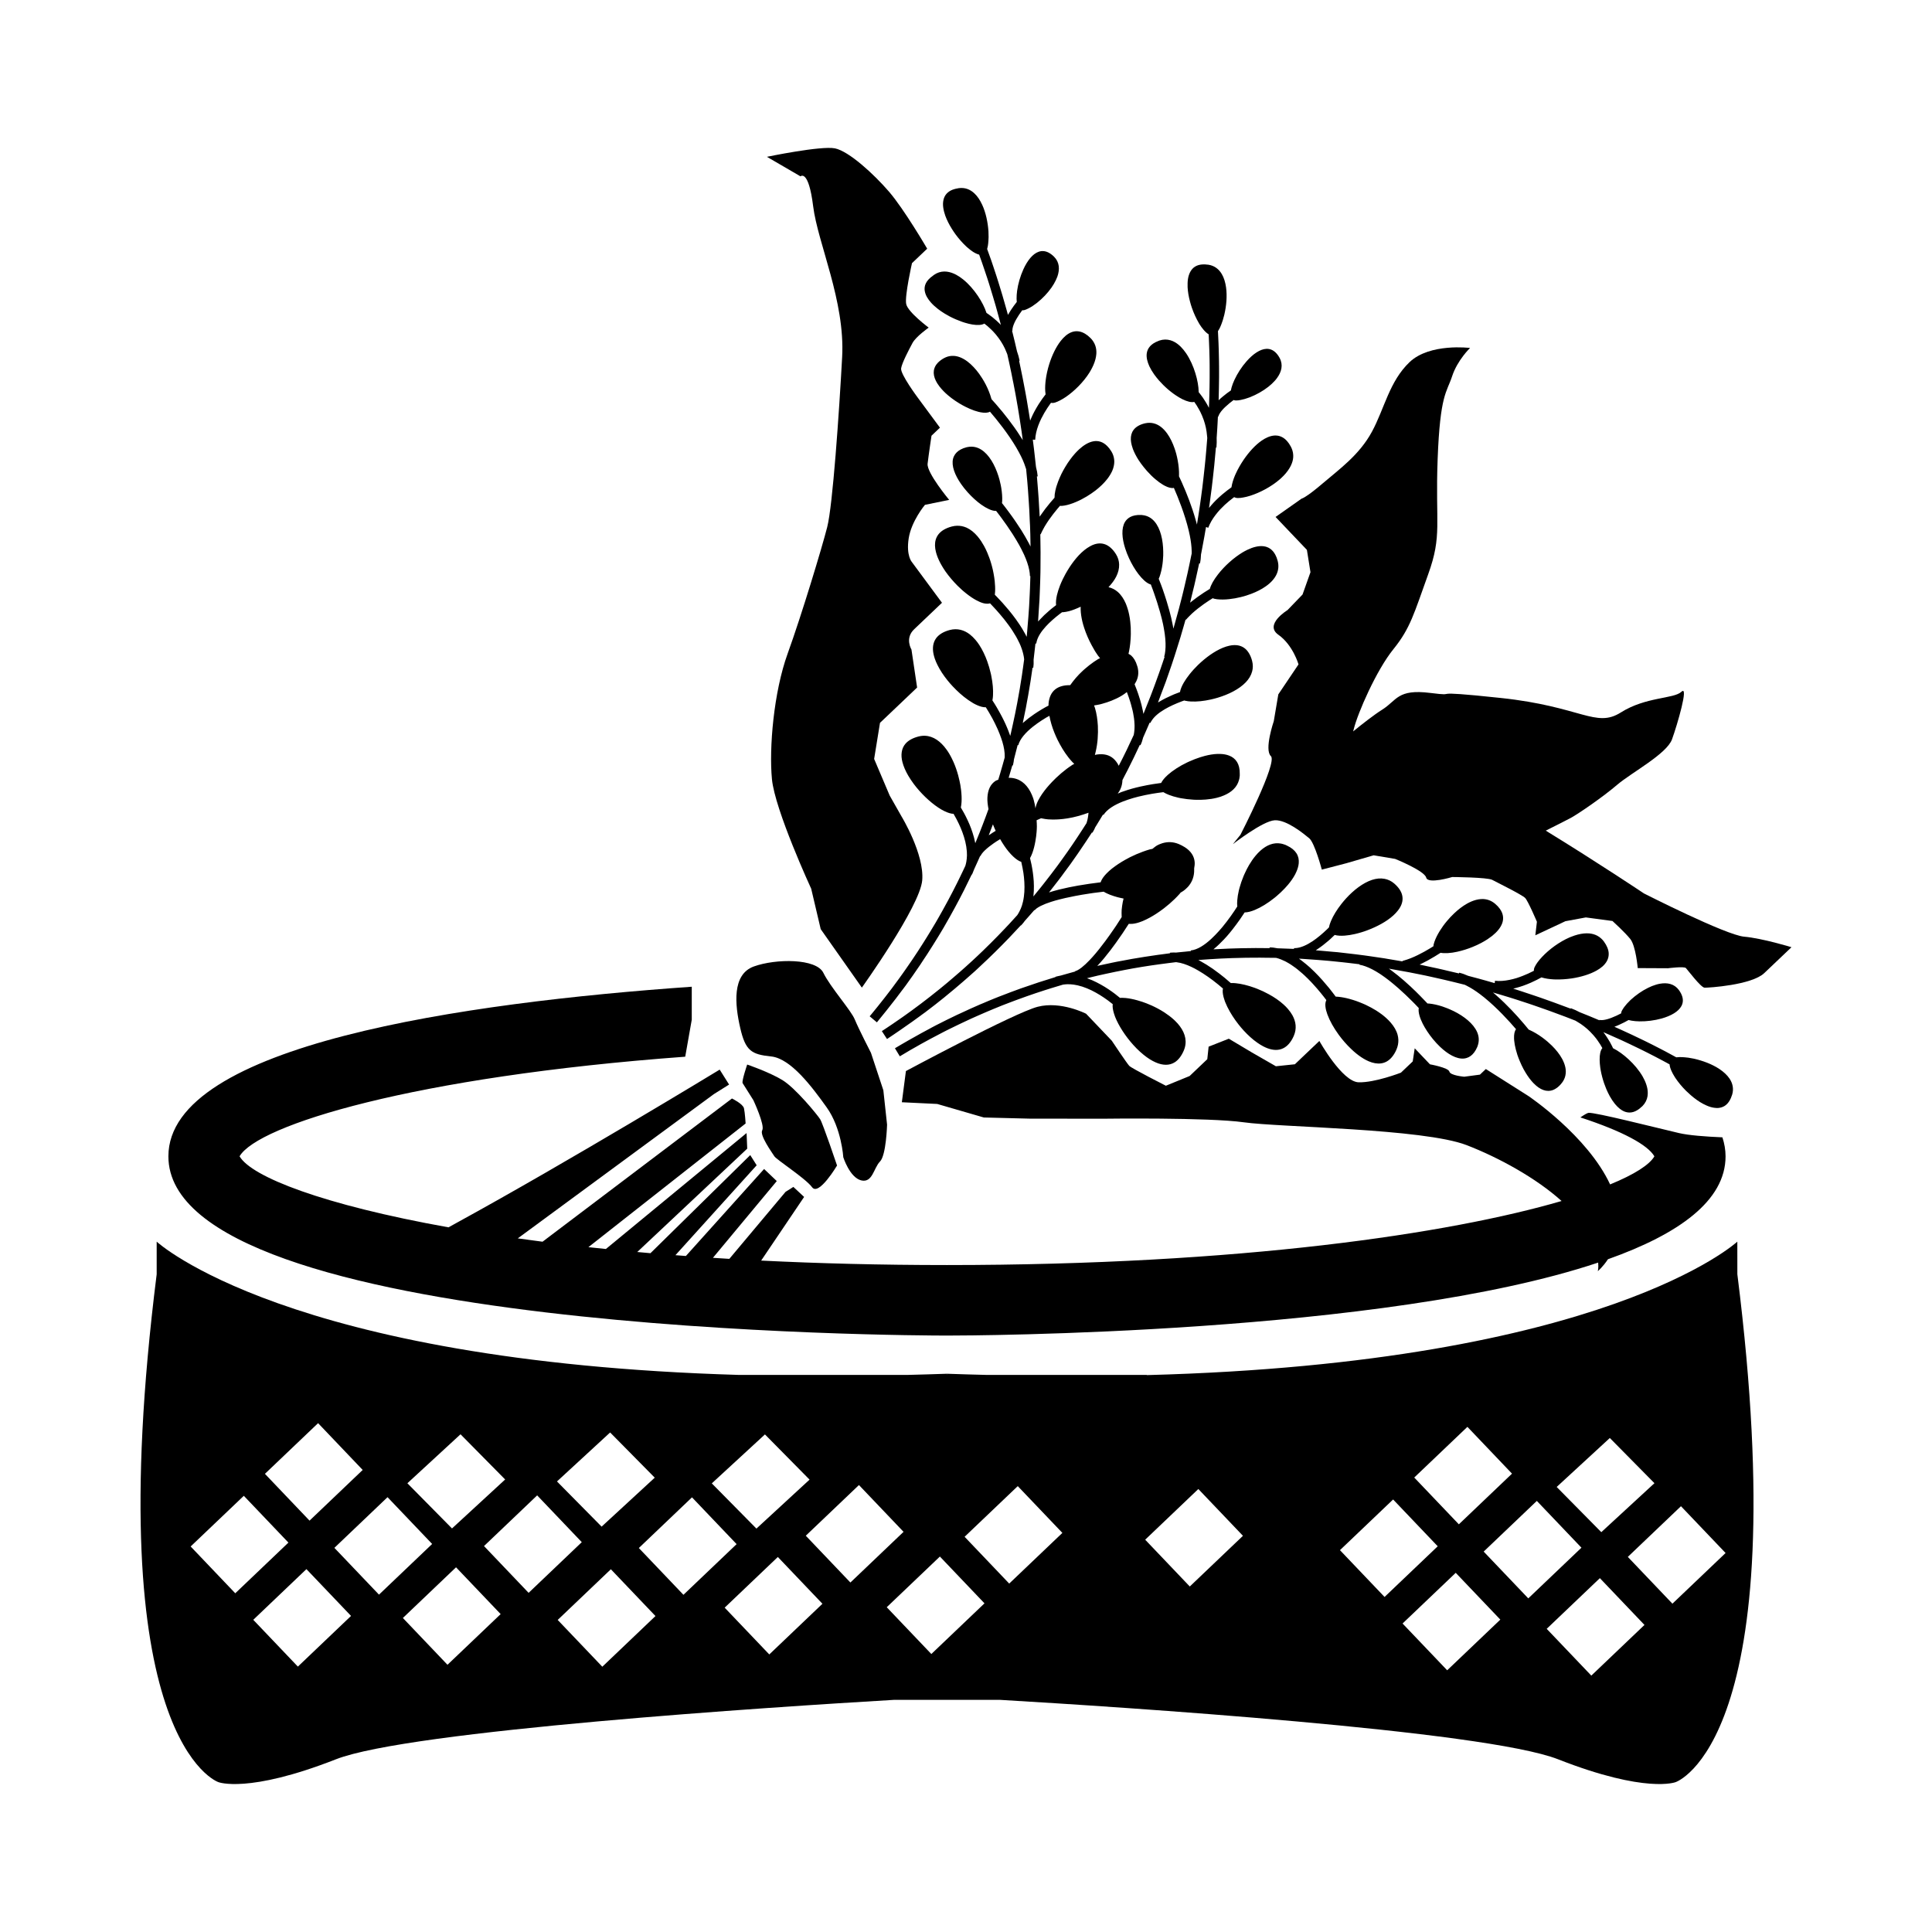
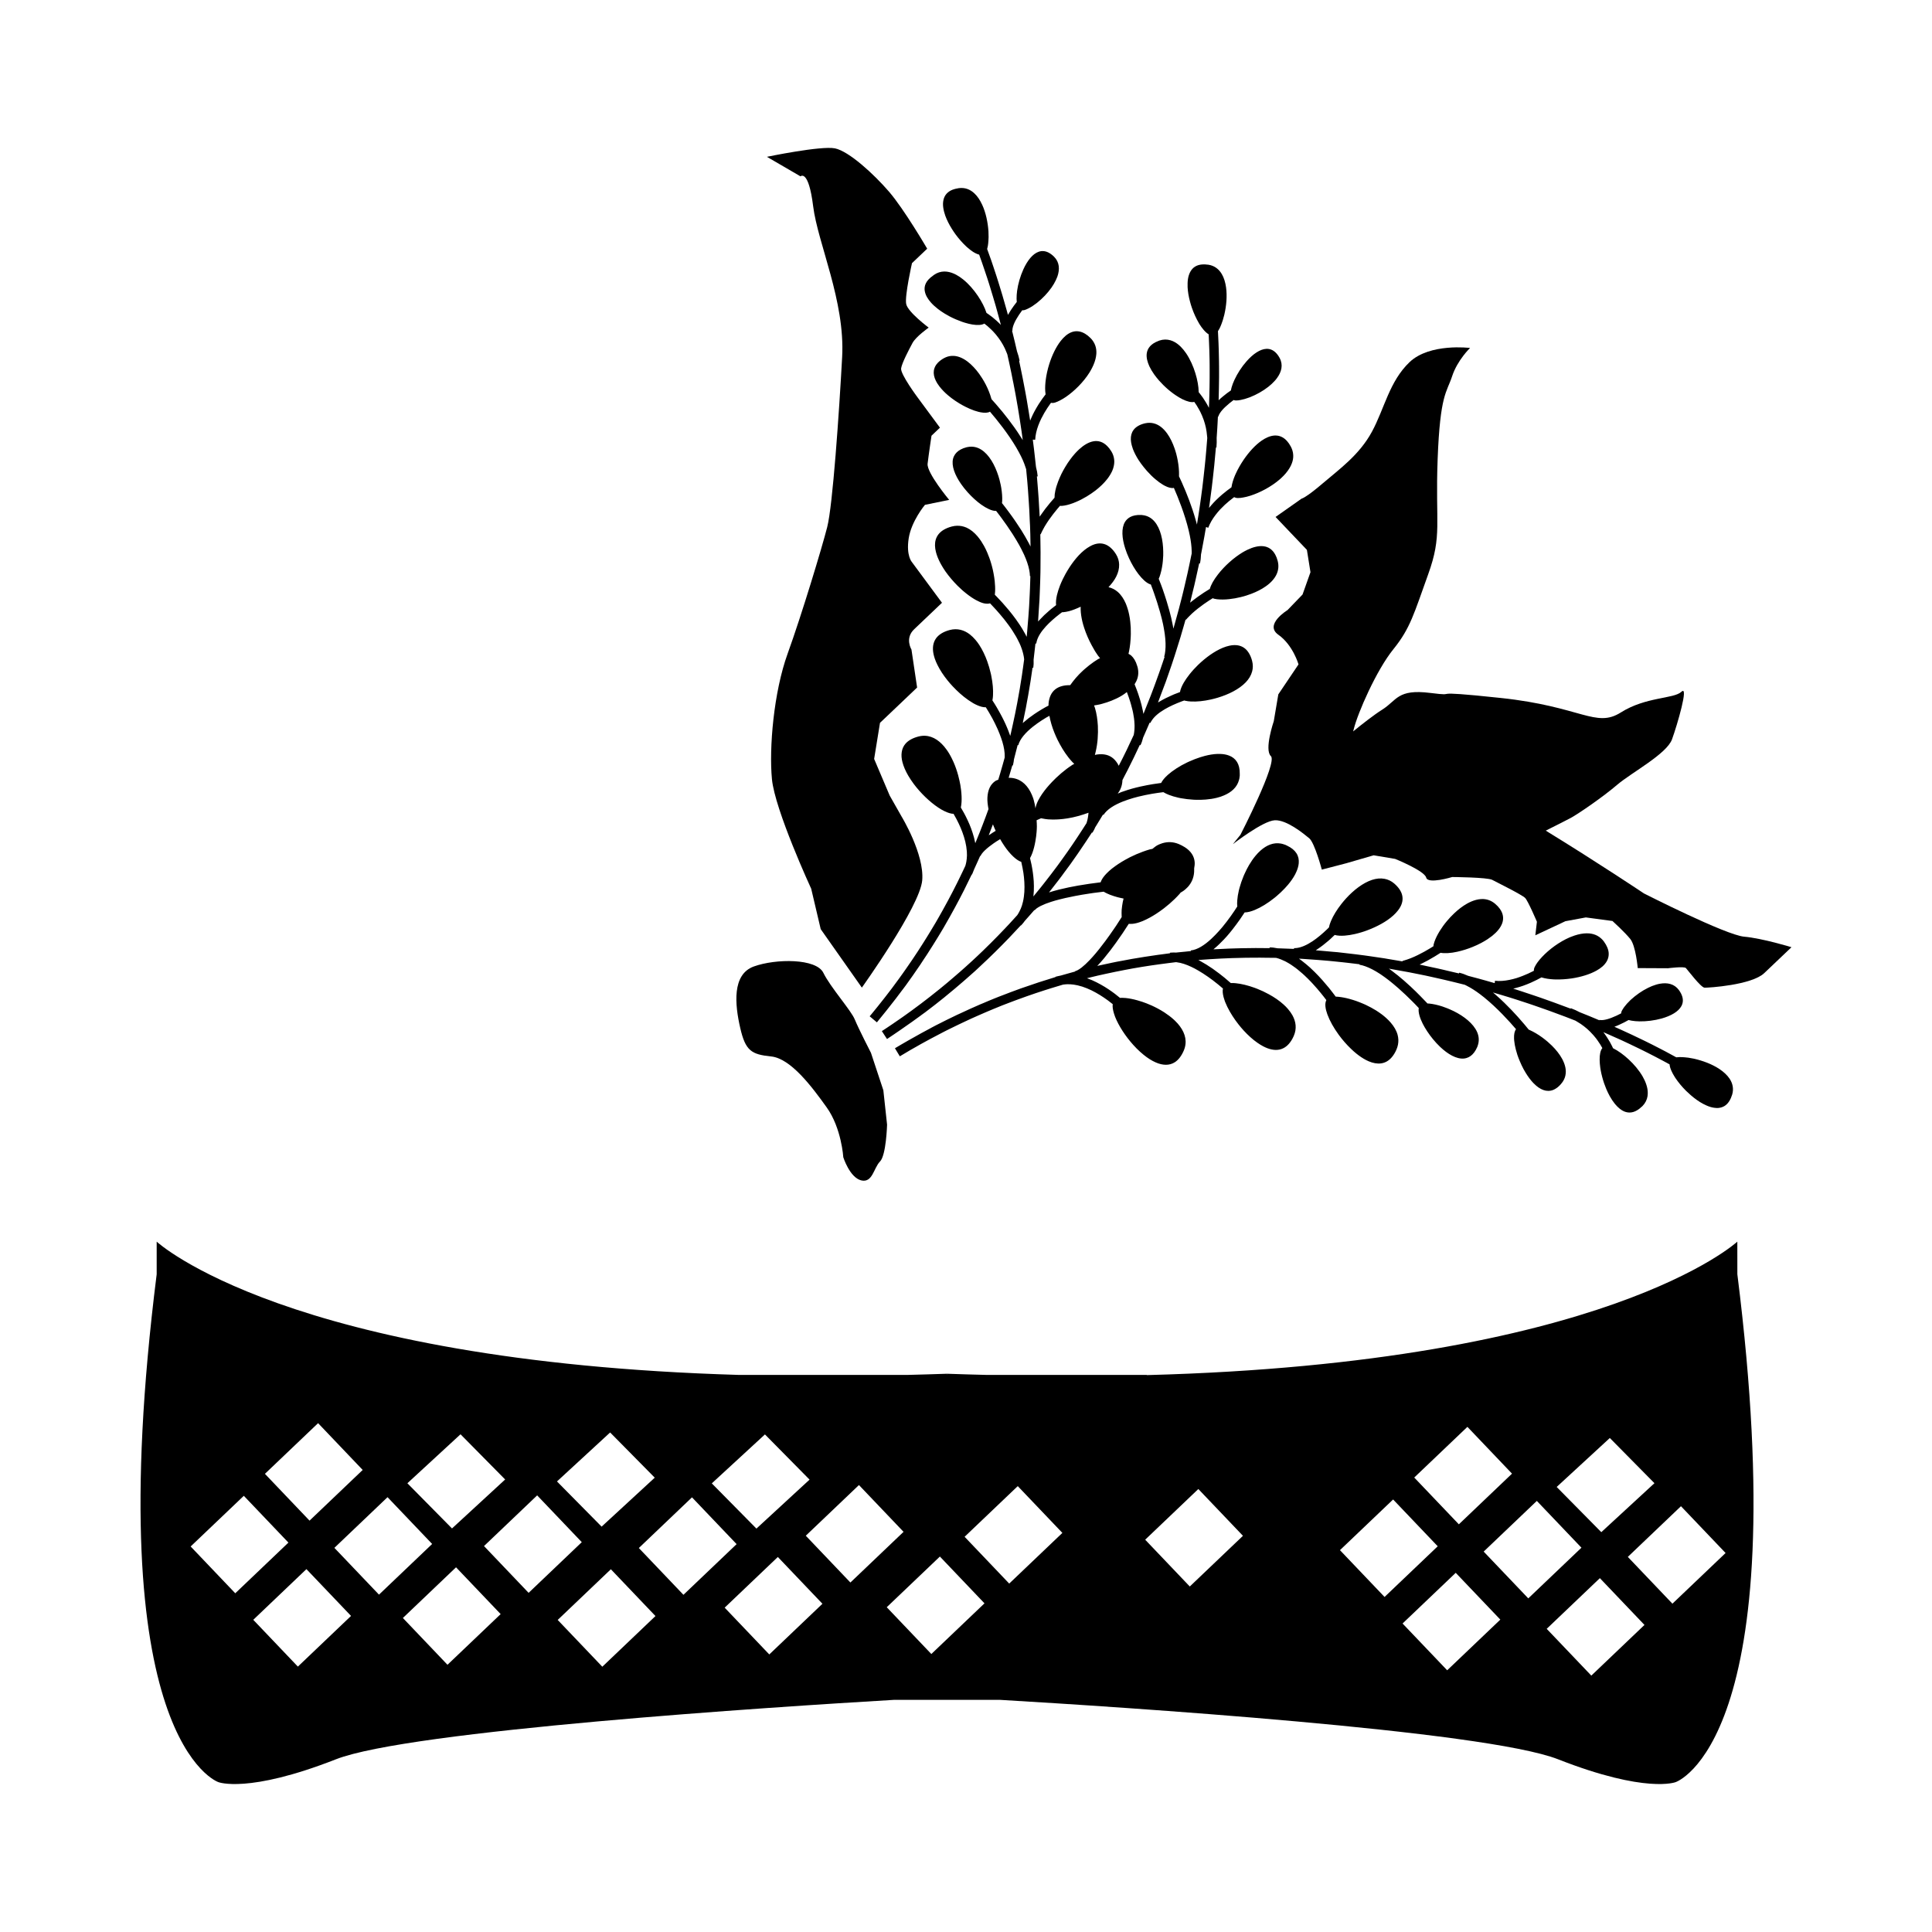
<svg xmlns="http://www.w3.org/2000/svg" fill="#000000" width="800px" height="800px" version="1.1" viewBox="144 144 512 512">
  <g>
-     <path d="m394.96 497.94c6.219 0 115.67-0.301 172.57-19.34 0.141 1.5-0.102 2.277-0.102 2.277s1.328-1.09 2.699-3.168c18.746-6.656 31.164-15.508 31.164-27.266 0-1.742-0.309-3.422-0.836-5.039-4.438-0.188-8.934-0.523-11.523-1.133-6.422-1.508-22.191-5.516-23.945-5.356-0.344 0.035-1.133 0.5-2.168 1.211 11.23 3.664 17.863 7.301 19.613 10.312-1.285 2.223-5.254 4.785-11.738 7.445-5.996-12.906-21.645-23.426-21.645-23.426l-11.285-7.152-1.566 1.484-4.156 0.551s-3.699-0.309-3.945-1.355c-0.242-1.047-5.144-1.93-5.144-1.93l-4.039-4.246-0.527 3.481-3.129 2.977s-6.828 2.66-11.191 2.555c-4.363-0.105-10.422-10.957-10.422-10.957l-3.809 3.621-2.68 2.555-5.031 0.527-6.418-3.688-6.055-3.613-5.356 2.109-0.352 3.32-4.68 4.457-6.297 2.578s-9.055-4.594-9.699-5.266c-0.637-0.672-4.629-6.66-4.629-6.66l-6.812-7.152s-6.676-3.445-12.832-1.848c-6.156 1.598-34.918 17.035-34.918 17.035l-1.078 8.266 9.371 0.453 12.352 3.586 12.219 0.309 19.617 0.016s27.766-0.371 37.117 0.957c9.355 1.328 47.551 1.617 59.012 6.051 8.574 3.316 18.434 8.746 25.148 14.801-29.691 8.66-85.098 16.973-162.88 16.973-17.566 0-33.988-0.43-49.238-1.184l11.383-16.867-2.848-2.656-2.074 1.309-14.898 17.758c-1.465-0.09-2.906-0.18-4.344-0.277l16.918-20.34-3.359-3.199-20.727 23.055c-0.938-0.07-1.844-0.145-2.769-0.215l21.527-23.824-1.703-2.699-26.445 25.996c-1.18-0.105-2.336-0.207-3.496-0.316l29.141-27.387-0.172-4.133-37.281 30.723c-1.562-0.156-3.109-0.316-4.637-0.484l41.664-32.777s-0.172-2.856-0.438-4.031c-0.277-1.18-3.18-2.59-3.18-2.59l-50.199 37.953c-2.231-0.289-4.414-0.578-6.559-0.883l51.984-38.246 4.012-2.516-2.492-3.961s-39.961 24.32-69.703 40.598c-0.777 0.422-1.426 0.797-2.168 1.199-33.242-5.953-52.219-13.387-55.363-18.824 4.769-8.238 45.891-21.094 118.1-26.395l1.734-9.809v-8.734c-60.219 4.211-138.7 15.371-138.7 44.945-0.004 46.961 197.91 47.5 206.33 47.5z" />
    <path d="m604.41 473.05s-34.684 32.148-156.5 35.367v-0.047h-42.391c-3.492-0.098-6.957-0.176-10.559-0.312l0.016 0.312h-0.031l0.016-0.312c-3.602 0.133-7.07 0.215-10.559 0.312h-44.559c-120.09-3.535-154.32-35.32-154.32-35.32v8.641c-15.578 123.91 16.348 134.59 16.348 134.59s7.789 3.117 31.152-6.047c19.445-7.633 116.05-13.875 147.84-15.75h28.215c31.797 1.875 128.39 8.117 147.84 15.75 23.363 9.164 31.152 6.047 31.152 6.047s31.926-10.688 16.348-134.59l-0.008-8.641zm-33.789 52.035 11.824 11.977-14.082 12.977-11.828-11.98zm-37.742-2.953 11.82 12.398-14.086 13.43-11.824-12.398zm-186.16 2.004 11.824 11.98-14.082 12.977-11.828-11.984zm-41.027-0.516 11.824 11.977-14.082 12.977-11.828-11.977zm-39.648 0.48 11.828 11.977-14.086 12.977-11.824-11.977zm-37.746-2.949 11.82 12.402-14.086 13.43-11.824-12.402zm-33.773 32.68 14.09-13.426 11.82 12.398-14.086 13.43zm28.414 31.836-11.82-12.402 14.086-13.43 11.824 12.402zm9.676-31.469 14.086-13.43 11.824 12.398-14.09 13.43zm29.973 30.984-11.82-12.402 14.086-13.43 11.824 12.402zm9.68-31.461 14.086-13.43 11.824 12.398-14.09 13.43zm31.352 31.977-11.824-12.398 14.09-13.43 11.82 12.398zm9.68-31.457 14.086-13.43 11.824 12.398-14.09 13.43zm34.57 28.203-11.824-12.398 14.09-13.43 11.82 12.398zm9.672-31.465 14.09-13.426 11.82 12.398-14.086 13.43zm33.273 31.352-11.82-12.402 14.086-13.43 11.82 12.402zm20.637-18.668-11.82-12.402 14.086-13.426 11.824 12.398zm47.855 0.773-11.82-12.402 14.086-13.43 11.824 12.402zm39.797-9.629 14.086-13.43 11.824 12.402-14.09 13.43zm28.414 31.836-11.824-12.398 14.09-13.43 11.82 12.398zm9.672-31.457 14.086-13.43 11.824 12.398-14.09 13.43zm28.527 32.867-11.824-12.398 14.09-13.43 11.82 12.398zm21.492-19.062-11.82-12.398 14.086-13.43 11.824 12.398z" />
    <path d="m348.36 423.97c5.215 0.539 10.828 8.051 14.742 13.531 3.914 5.488 4.379 13.18 4.379 13.18s1.684 5.344 4.719 6.125c3.039 0.77 3.336-3.309 4.992-4.973 1.672-1.652 1.891-9.789 1.891-9.789l-0.988-9.117-3.285-9.922s-3.266-6.34-4.277-8.816c-1.004-2.469-6.449-8.52-8.332-12.375-1.879-3.856-12.594-3.797-18.426-1.691-5.836 2.106-5.019 10.137-3.617 16.254 1.395 6.117 2.977 7.055 8.203 7.594z" />
-     <path d="m349.2 450.41c0.605 0.961 8.258 5.844 10.02 8.23 1.773 2.387 6.606-5.769 6.606-5.769s-3.75-11.105-4.473-12.258c-0.734-1.164-6.543-8.281-10.031-10.395-3.481-2.117-9.309-4.102-9.309-4.102s-1.516 4.445-1.203 4.938c0.312 0.492 2.848 4.519 2.848 4.519s3.109 6.66 2.344 7.957c-0.773 1.297 2.598 5.914 3.199 6.879z" />
    <path d="m389.09 221.2c0.18 1.027 0.785 2.039 1.652 3.012 0.523 0.586 1.148 1.145 1.832 1.676 0.535 0.414 1.109 0.801 1.707 1.176 0.066 0.039 0.141 0.082 0.207 0.121 0.398 0.242 0.797 0.473 1.203 0.684 0.523 0.266 1.039 0.52 1.566 0.746 0.574 0.246 1.152 0.473 1.715 0.672 0.246 0.086 0.5 0.168 0.734 0.238 0.691 0.211 1.352 0.367 1.969 0.473 1.367 0.223 2.504 0.168 3.188-0.242 0.559 0.418 1.184 0.953 1.809 1.566 0.172 0.168 0.332 0.324 0.5 0.5 0.242 0.25 0.488 0.527 0.73 0.812 0.258 0.312 0.52 0.645 0.77 0.992 0.398 0.551 0.781 1.133 1.137 1.77 0.352 0.629 0.672 1.305 0.945 2.023 0.066 0.168 0.137 0.316 0.195 0.488 0.16 0.672 0.309 1.359 0.457 2.051 0.059 0.273 0.117 0.539 0.176 0.816 0.293 1.355 0.586 2.754 0.855 4.188 0.039 0.145 0.066 0.293 0.098 0.441 0.172 0.883 0.344 1.777 0.516 2.684 0.09 0.484 0.172 0.969 0.262 1.461 0.09 0.504 0.18 1.012 0.266 1.523 0.055 0.328 0.109 0.66 0.172 0.988 0.059 0.359 0.117 0.73 0.176 1.09 0.016 0.098 0.031 0.191 0.047 0.277 0.102 0.621 0.195 1.23 0.293 1.848 0.059 0.371 0.117 0.734 0.168 1.102 0.102 0.68 0.207 1.355 0.309 2.051 0.066 0.422 0.109 0.863 0.176 1.293 0.035 0.309 0.086 0.613 0.125 0.922-0.105-0.176-0.215-0.348-0.324-0.516-0.367-0.586-0.742-1.152-1.117-1.719-0.277-0.398-0.543-0.789-0.82-1.18-1.078-1.516-2.172-2.918-3.133-4.098-1.285-1.562-2.348-2.75-2.902-3.356-0.016-0.086-0.047-0.172-0.07-0.262-0.316-1.125-0.812-2.371-1.449-3.617-0.273-0.535-0.586-1.062-0.902-1.582-0.262-0.418-0.535-0.832-0.828-1.234-0.91-1.258-1.965-2.398-3.074-3.246-1.324-1.004-2.762-1.613-4.211-1.516h-0.02c-0.691 0.035-1.371 0.238-2.062 0.621 0 0.004-0.004 0.004-0.012 0-0.641 0.363-1.152 0.762-1.551 1.168-0.016 0.031-0.039 0.055-0.066 0.074-0.406 0.43-0.695 0.898-0.855 1.371-0.301 0.84-0.258 1.734 0.059 2.641 0.156 0.457 0.387 0.922 0.664 1.375 0.188 0.293 0.379 0.578 0.605 0.867 0.637 0.816 1.414 1.621 2.301 2.363 0.586 0.5 1.215 0.969 1.855 1.402 0.344 0.238 0.707 0.469 1.062 0.684 0.492 0.301 0.996 0.578 1.5 0.84 0.441 0.227 0.887 0.438 1.316 0.621 0.812 0.352 1.582 0.625 2.312 0.801 0.188 0.051 0.363 0.086 0.539 0.117 1.043 0.203 1.93 0.172 2.492-0.16 1.867 2.172 4.812 5.82 7.027 9.598 0.004 0.02 0.016 0.035 0.023 0.051 0.23 0.402 0.465 0.801 0.672 1.199 0.715 1.316 1.301 2.625 1.691 3.875 0.066 0.172 0.121 0.344 0.172 0.508 0 0.035 0.004 0.074 0.012 0.105 0.023 0.242 0.047 0.488 0.066 0.73 0.066 0.656 0.121 1.328 0.188 1.988 0.012 0.25 0.039 0.504 0.066 0.762 0.051 0.598 0.105 1.199 0.145 1.805 0.047 0.555 0.082 1.129 0.117 1.691 0.039 0.598 0.09 1.203 0.121 1.809 0.047 0.578 0.082 1.164 0.109 1.754 0.02 0.457 0.039 0.934 0.066 1.395 0.023 0.508 0.051 1.02 0.066 1.531 0.023 0.516 0.059 1.02 0.082 1.535 0.059 1.484 0.09 3.008 0.109 4.523 0.004 0.297 0.012 0.578 0.02 0.875-0.137-0.277-0.277-0.539-0.414-0.816-0.641-1.211-1.344-2.41-2.055-3.551-0.449-0.711-0.898-1.391-1.352-2.047-0.137-0.211-0.281-0.418-0.422-0.621-0.207-0.301-0.406-0.59-0.613-0.875-0.324-0.465-0.645-0.902-0.957-1.309-0.246-0.336-0.484-0.656-0.715-0.957-0.293-0.379-0.559-0.73-0.812-1.047-0.082-0.098-0.152-0.191-0.227-0.281 0.016-0.176 0.035-0.344 0.051-0.523 0.055-1.027-0.035-2.238-0.238-3.508-0.047-0.266-0.098-0.52-0.145-0.785-0.098-0.465-0.207-0.938-0.332-1.41-0.086-0.324-0.176-0.641-0.281-0.953-0.926-2.922-2.469-5.684-4.559-6.996-1.047-0.66-2.242-0.945-3.559-0.691-0.109 0.016-0.223 0.031-0.336 0.066-1.18 0.309-2.023 0.785-2.613 1.371-0.309 0.301-0.535 0.637-0.707 0.992-0.105 0.211-0.18 0.422-0.242 0.648-0.484 1.914 0.492 4.379 2.102 6.699 0.523 0.762 1.125 1.516 1.758 2.215 1.137 1.27 2.394 2.41 3.598 3.273 0.711 0.504 1.395 0.906 2.035 1.195 0.719 0.328 1.371 0.504 1.914 0.473 0.082 0.102 0.16 0.211 0.242 0.312 0.203 0.262 0.418 0.543 0.645 0.84 0.195 0.262 0.406 0.539 0.613 0.828 0.906 1.23 1.898 2.644 2.867 4.152 0.324 0.508 0.648 1.027 0.957 1.551 0.211 0.352 0.414 0.711 0.621 1.066 0.066 0.109 0.125 0.223 0.188 0.328 0.371 0.68 0.73 1.359 1.047 2.047 0.074 0.152 0.152 0.309 0.227 0.469 0.645 1.426 1.133 2.812 1.375 4.086 0.105 0.555 0.176 1.094 0.18 1.602l0.117-0.004c-0.012 0.562-0.039 1.137-0.055 1.703-0.012 0.301-0.02 0.609-0.031 0.918-0.004 0.195-0.012 0.398-0.02 0.594-0.012 0.469-0.035 0.941-0.059 1.41-0.035 0.734-0.07 1.48-0.109 2.215-0.023 0.441-0.039 0.891-0.07 1.336-0.051 0.887-0.121 1.785-0.188 2.664-0.09 1.273-0.203 2.555-0.316 3.844-0.016 0.172-0.031 0.336-0.051 0.516-0.023 0.301-0.047 0.594-0.074 0.891-0.047-0.098-0.102-0.18-0.145-0.273-0.086-0.168-0.16-0.332-0.258-0.492-0.246-0.465-0.52-0.926-0.789-1.375-0.223-0.367-0.457-0.734-0.699-1.102-0.316-0.48-0.648-0.961-0.988-1.426-0.59-0.816-1.195-1.586-1.793-2.316-0.59-0.715-1.164-1.379-1.719-1.996-0.262-0.289-0.52-0.555-0.762-0.82-0.262-0.289-0.523-0.559-0.77-0.816-0.18-0.188-0.363-0.371-0.527-0.539 0.031-0.238 0.051-0.492 0.066-0.75 0.012-0.047 0.012-0.102 0.012-0.145 0.016-0.418 0.02-0.855-0.004-1.32-0.016-0.453-0.051-0.941-0.105-1.438-0.035-0.328-0.086-0.66-0.133-0.996-0.098-0.656-0.227-1.328-0.371-1.996-0.066-0.281-0.137-0.57-0.211-0.852-0.066-0.23-0.125-0.465-0.195-0.699-0.145-0.523-0.316-1.039-0.5-1.547-0.176-0.484-0.359-0.957-0.562-1.426-0.258-0.609-0.539-1.188-0.848-1.75-0.238-0.418-0.473-0.82-0.73-1.211-0.312-0.473-0.641-0.918-0.984-1.324-0.867-1.027-1.844-1.832-2.926-2.324-0.43-0.188-0.863-0.316-1.309-0.406-0.816-0.145-1.676-0.133-2.59 0.105-0.883 0.23-1.602 0.539-2.203 0.902-2.18 1.336-2.625 3.488-2.004 5.883 0.238 0.938 0.637 1.906 1.152 2.887 0.121 0.242 0.25 0.48 0.398 0.715 0.301 0.523 0.641 1.047 0.992 1.559 0.934 1.32 2.023 2.59 3.168 3.742 0.371 0.367 0.746 0.719 1.125 1.059 0.125 0.105 0.262 0.227 0.379 0.336 0.156 0.133 0.312 0.258 0.465 0.383 0.156 0.125 0.309 0.246 0.453 0.363 0.848 0.672 1.688 1.234 2.481 1.668 0.684 0.379 1.34 0.66 1.93 0.82 0.086 0.02 0.168 0.039 0.258 0.059 0.301 0.059 0.586 0.086 0.84 0.082 0.125 0 0.246-0.012 0.359-0.023 0.117-0.016 0.23-0.035 0.336-0.074 0.242 0.246 0.492 0.508 0.75 0.797 0.578 0.609 1.203 1.293 1.84 2.051 0.363 0.422 0.73 0.867 1.098 1.316 0.152 0.203 0.316 0.398 0.469 0.605 0.484 0.621 0.953 1.258 1.406 1.918 0.137 0.211 0.277 0.418 0.414 0.629 0.316 0.484 0.613 0.969 0.898 1.461 0.105 0.203 0.215 0.402 0.328 0.598 0.215 0.414 0.434 0.828 0.621 1.238 0.207 0.457 0.395 0.902 0.543 1.355 0.047 0.121 0.086 0.246 0.125 0.367 0.121 0.387 0.238 0.781 0.324 1.18 0.102 0.441 0.188 0.891 0.223 1.336-0.012 0.039-0.016 0.082-0.02 0.121-0.102 0.77-0.215 1.535-0.316 2.309-0.012 0.031-0.012 0.07-0.02 0.102-0.082 0.57-0.156 1.137-0.238 1.707-0.367 2.449-0.789 4.914-1.258 7.387-0.363 1.918-0.754 3.848-1.188 5.785-0.156 0.715-0.312 1.438-0.48 2.156-0.059 0.238-0.105 0.473-0.168 0.715-0.059-0.195-0.137-0.395-0.211-0.578-0.203-0.59-0.438-1.168-0.684-1.75-0.262-0.605-0.523-1.211-0.816-1.789-0.316-0.656-0.656-1.293-0.988-1.898-0.301-0.555-0.594-1.078-0.891-1.578-0.398-0.676-0.781-1.289-1.137-1.82 0.016-0.105 0.035-0.211 0.051-0.316 0.055-0.324 0.098-0.656 0.109-1.02 0.082-1.48-0.074-3.266-0.449-5.129-0.035-0.168-0.07-0.336-0.105-0.516-0.02-0.074-0.035-0.152-0.055-0.23-0.246-1.062-0.551-2.137-0.934-3.184-0.281-0.777-0.594-1.527-0.945-2.246-0.348-0.73-0.746-1.422-1.164-2.07-0.312-0.48-0.648-0.922-1.004-1.336-0.465-0.543-0.957-1.031-1.484-1.441-1.523-1.168-3.301-1.691-5.324-1.168-0.902 0.238-1.637 0.555-2.246 0.938-0.578 0.367-1.055 0.801-1.391 1.281-0.828 1.16-0.988 2.613-0.656 4.195 0.086 0.383 0.191 0.777 0.328 1.176 0.188 0.543 0.418 1.098 0.699 1.656 0.676 1.375 1.602 2.777 2.66 4.09 0.438 0.551 0.906 1.078 1.387 1.594 0.316 0.344 0.645 0.676 0.973 0.992 0.648 0.641 1.324 1.234 1.996 1.773 0.777 0.621 1.559 1.164 2.309 1.605 0.082 0.047 0.172 0.105 0.25 0.152 0.363 0.207 0.715 0.367 1.059 0.52 0.816 0.352 1.57 0.539 2.188 0.504 0.539 0.84 1.137 1.859 1.742 2.961 0.488 0.91 0.969 1.891 1.414 2.887 0.188 0.418 0.363 0.84 0.523 1.27 0.266 0.684 0.508 1.371 0.715 2.047 0.418 1.402 0.648 2.75 0.613 3.969-0.004 0.059 0 0.141-0.012 0.207-0.031 0.133-0.066 0.262-0.105 0.387-0.133 0.484-0.273 0.973-0.406 1.461-0.23 0.801-0.457 1.598-0.695 2.398-0.168 0.543-0.328 1.082-0.492 1.621-0.207 0.09-0.457 0.141-0.641 0.25-0.734 0.457-1.266 1.082-1.629 1.84-0.363 0.766-0.555 1.664-0.605 2.656-0.047 0.941 0.086 1.969 0.289 3.031-0.527 1.461-1.066 2.926-1.637 4.387-0.195 0.504-0.379 0.996-0.586 1.496-0.059 0.156-0.117 0.309-0.18 0.453-0.156 0.406-0.328 0.816-0.5 1.23-0.203 0.484-0.398 0.984-0.598 1.473-0.07-0.348-0.152-0.691-0.23-1.027-0.031-0.125-0.059-0.262-0.09-0.395-0.227-0.855-0.488-1.676-0.785-2.469-0.293-0.785-0.605-1.527-0.934-2.215-0.621-1.336-1.266-2.488-1.785-3.344l-0.004-0.004c0.098-0.453 0.156-0.953 0.191-1.512 0.051-0.945 0.004-2.023-0.133-3.168-0.055-0.43-0.109-0.867-0.191-1.309-0.066-0.367-0.133-0.734-0.223-1.109-0.105-0.48-0.223-0.957-0.352-1.441-0.328-1.203-0.742-2.394-1.238-3.527-0.023-0.055-0.051-0.102-0.074-0.152-0.438-0.984-0.938-1.914-1.5-2.754-0.105-0.141-0.191-0.289-0.301-0.422-0.383-0.535-0.797-1.031-1.234-1.465-1.703-1.703-3.785-2.586-6.211-1.953-1.566 0.414-2.656 1.059-3.375 1.867-0.57 0.645-0.898 1.406-1.02 2.231-0.137 0.84-0.059 1.758 0.191 2.715 0.297 1.148 0.828 2.344 1.527 3.547 0.406 0.707 0.887 1.406 1.391 2.102 0.016 0.012 0.02 0.023 0.031 0.047 1.879 2.519 4.312 4.84 6.539 6.316 0.555 0.379 1.109 0.691 1.637 0.945 0.902 0.441 1.727 0.699 2.414 0.715 0.246 0.406 0.508 0.883 0.777 1.395 0.203 0.387 0.406 0.797 0.609 1.219 0.676 1.41 1.309 3.055 1.727 4.766 0.195 0.848 0.344 1.715 0.406 2.574 0.023 0.359 0.031 0.715 0.031 1.066-0.016 0.578-0.07 1.152-0.172 1.715-0.07 0.359-0.152 0.715-0.262 1.062-0.211 0.449-0.43 0.906-0.645 1.359-0.258 0.527-0.516 1.062-0.77 1.602-0.262 0.539-0.523 1.082-0.797 1.621-0.367 0.742-0.742 1.48-1.129 2.223-0.395 0.754-0.789 1.516-1.195 2.273-0.473 0.875-0.953 1.754-1.438 2.629-0.324 0.57-0.645 1.137-0.961 1.707-0.309 0.527-0.609 1.066-0.922 1.605-0.441 0.75-0.898 1.5-1.352 2.254-0.332 0.559-0.684 1.125-1.027 1.676-0.383 0.613-0.762 1.223-1.152 1.832-0.395 0.625-0.789 1.246-1.199 1.863-0.453 0.691-0.922 1.391-1.387 2.086-0.262 0.387-0.523 0.766-0.789 1.152-0.332 0.5-0.676 0.992-1.023 1.48-0.277 0.402-0.562 0.797-0.84 1.195-0.145 0.203-0.293 0.406-0.441 0.613-0.172 0.242-0.348 0.488-0.523 0.73-0.621 0.848-1.25 1.707-1.883 2.555-0.387 0.508-0.781 1.02-1.176 1.531-0.211 0.273-0.422 0.555-0.641 0.832-0.324 0.422-0.664 0.84-1.004 1.27-0.316 0.402-0.637 0.812-0.961 1.211-0.457 0.57-0.938 1.148-1.395 1.715-0.23 0.281-0.457 0.57-0.699 0.84l1.918 1.605c0.883-1.066 1.734-2.125 2.586-3.199 0.828-1.031 1.641-2.07 2.438-3.109 0.551-0.719 1.102-1.441 1.633-2.168 0.086-0.105 0.168-0.215 0.246-0.316 0.25-0.336 0.504-0.672 0.75-1.004 1.27-1.75 2.488-3.488 3.672-5.238 0.023-0.039 0.047-0.082 0.082-0.117 0.004-0.016 0.023-0.039 0.039-0.059 0.332-0.5 0.656-0.988 0.977-1.492 0.293-0.43 0.578-0.867 0.867-1.301 0.535-0.836 1.074-1.668 1.594-2.504 0.156-0.246 0.312-0.504 0.465-0.75 0.555-0.898 1.125-1.789 1.648-2.691 0.23-0.383 0.449-0.754 0.676-1.133 0.488-0.836 0.957-1.672 1.43-2.508 0.074-0.125 0.145-0.25 0.215-0.379 0.484-0.863 0.957-1.727 1.43-2.594 0.797-1.477 1.578-2.957 2.328-4.438 0.613-1.223 1.203-2.445 1.797-3.668 0.086-0.176 0.176-0.352 0.266-0.523l0.051 0.031c0.07-0.133 0.121-0.266 0.18-0.402 0.145-0.328 0.281-0.664 0.395-0.996 0.328-0.719 0.656-1.438 0.977-2.152 0.176-0.406 0.359-0.812 0.539-1.215 0.02-0.031 0.039-0.07 0.051-0.105 0.012-0.02 0.02-0.047 0.035-0.074l0.066 0.031c0.051-0.102 0.125-0.211 0.191-0.316 0.051-0.086 0.082-0.156 0.141-0.242 0.203-0.293 0.5-0.605 0.816-0.922 0.039-0.039 0.086-0.082 0.133-0.121 0.594-0.57 1.355-1.164 2.227-1.773 0.523-0.367 1.109-0.742 1.715-1.109 0.699 1.211 1.441 2.328 2.207 3.258 0.43 0.523 0.863 0.984 1.289 1.379 0.73 0.68 1.449 1.176 2.106 1.387 0.109 0.457 0.223 0.988 0.328 1.559 0.082 0.43 0.156 0.875 0.238 1.352 0.227 1.543 0.352 3.293 0.25 5.059-0.059 0.867-0.168 1.738-0.363 2.578-0.074 0.348-0.168 0.699-0.281 1.039-0.18 0.543-0.398 1.078-0.672 1.582-0.168 0.316-0.348 0.641-0.555 0.941-0.332 0.367-0.676 0.742-1.012 1.113-0.395 0.438-0.797 0.875-1.195 1.309-0.414 0.438-0.816 0.875-1.246 1.316-0.57 0.605-1.137 1.203-1.723 1.793-0.598 0.613-1.199 1.223-1.812 1.832-0.707 0.699-1.414 1.395-2.137 2.098-0.473 0.449-0.945 0.906-1.422 1.355-0.449 0.418-0.902 0.84-1.355 1.266-0.641 0.594-1.289 1.176-1.941 1.762-0.484 0.434-0.977 0.867-1.477 1.305-0.539 0.473-1.082 0.945-1.633 1.41-0.559 0.484-1.129 0.961-1.691 1.438-0.641 0.535-1.285 1.062-1.934 1.594-0.367 0.293-0.73 0.574-1.094 0.871-0.469 0.371-0.941 0.746-1.414 1.125-0.383 0.297-0.762 0.59-1.152 0.891-0.191 0.152-0.395 0.312-0.598 0.457-0.238 0.188-0.473 0.371-0.715 0.551-0.848 0.641-1.691 1.266-2.555 1.895-0.52 0.371-1.043 0.746-1.566 1.125-0.293 0.203-0.57 0.406-0.852 0.605-0.441 0.316-0.891 0.621-1.336 0.922-0.422 0.293-0.852 0.59-1.281 0.883-0.609 0.414-1.223 0.816-1.84 1.234-0.309 0.191-0.598 0.398-0.91 0.594l1.371 2.098c1.152-0.754 2.266-1.527 3.402-2.301 1.094-0.746 2.176-1.496 3.238-2.262 0.734-0.527 1.477-1.059 2.207-1.594 0.105-0.082 0.211-0.152 0.316-0.238 0.332-0.246 0.68-0.492 1.012-0.734 1.723-1.293 3.402-2.609 5.043-3.934 0.035-0.031 0.07-0.059 0.105-0.09 0.02-0.02 0.039-0.031 0.059-0.051 0.465-0.371 0.922-0.754 1.375-1.137 0.398-0.328 0.805-0.664 1.203-0.996 0.762-0.641 1.512-1.281 2.254-1.926 0.23-0.195 0.441-0.395 0.672-0.586 0.789-0.695 1.582-1.387 2.359-2.086 0.328-0.309 0.656-0.598 0.973-0.902 0.711-0.648 1.402-1.309 2.102-1.98 0.105-0.098 0.223-0.191 0.316-0.293 0.719-0.691 1.422-1.375 2.125-2.066 1.188-1.18 2.371-2.367 3.523-3.566 0.941-0.984 1.875-1.98 2.793-2.977 0.133-0.145 0.273-0.289 0.402-0.422l0.039 0.039c0.105-0.102 0.203-0.223 0.301-0.328 0.238-0.266 0.465-0.551 0.66-0.836 0.535-0.594 1.043-1.184 1.566-1.773 0.293-0.336 0.594-0.664 0.883-1.008 0.031-0.023 0.051-0.055 0.074-0.082 0.02-0.02 0.031-0.035 0.051-0.055l0.059 0.047c0.074-0.086 0.176-0.168 0.281-0.25 0.066-0.066 0.121-0.121 0.195-0.191 0.289-0.215 0.648-0.434 1.047-0.641 0.059-0.023 0.105-0.051 0.16-0.082 0.734-0.367 1.633-0.715 2.648-1.043 0.711-0.23 1.465-0.449 2.266-0.648 0.5-0.133 1.004-0.25 1.523-0.371 0.84-0.191 1.723-0.379 2.609-0.543 1.23-0.238 2.481-0.449 3.703-0.629 0.395-0.059 0.785-0.117 1.168-0.176 0.938-0.121 1.844-0.246 2.711-0.336 0.016 0.016 0.035 0.02 0.051 0.039 0.273 0.168 0.574 0.316 0.918 0.473 0.227 0.105 0.469 0.215 0.73 0.316 0.047 0.02 0.086 0.031 0.117 0.039 0.57 0.215 1.199 0.422 1.863 0.598 0.504 0.137 1.043 0.242 1.582 0.352-0.074 0.316-0.16 0.641-0.215 0.945-0.125 0.68-0.223 1.328-0.273 1.941-0.012 0.039-0.012 0.082-0.016 0.125-0.016 0.277-0.023 0.539-0.023 0.801-0.012 0.359 0 0.707 0.023 1.023 0.004 0.02 0.012 0.035 0.016 0.066-0.469 0.734-0.957 1.508-1.477 2.293-0.227 0.328-0.449 0.648-0.676 0.988-0.699 1.023-1.422 2.051-2.172 3.059-0.535 0.727-1.078 1.438-1.617 2.109-0.332 0.418-0.672 0.82-0.992 1.211-0.535 0.629-1.062 1.223-1.578 1.762-0.734 0.77-1.438 1.43-2.09 1.941-0.047 0.031-0.098 0.066-0.141 0.105-0.359 0.273-0.715 0.504-1.031 0.664-0.098 0.051-0.172 0.07-0.258 0.105-0.109 0.051-0.238 0.105-0.348 0.137l0.023 0.066c-0.031 0.012-0.055 0.02-0.082 0.023-0.039 0.004-0.074 0.016-0.105 0.031-0.43 0.117-0.855 0.242-1.285 0.359-0.754 0.211-1.512 0.418-2.273 0.641-0.348 0.059-0.699 0.141-1.043 0.23-0.141 0.039-0.289 0.074-0.43 0.121l0.023 0.066c-0.188 0.055-0.379 0.117-0.559 0.176-1.301 0.387-2.606 0.801-3.894 1.223-1.578 0.52-3.164 1.059-4.746 1.617-0.922 0.332-1.848 0.68-2.781 1.023-0.133 0.051-0.266 0.105-0.398 0.156-0.906 0.332-1.793 0.68-2.695 1.031-0.406 0.168-0.82 0.316-1.223 0.488-0.977 0.387-1.945 0.812-2.918 1.223-0.266 0.117-0.535 0.227-0.805 0.332-0.91 0.395-1.812 0.797-2.719 1.203-0.473 0.211-0.945 0.434-1.414 0.656-0.543 0.246-1.082 0.492-1.621 0.746-0.023 0.004-0.051 0.016-0.07 0.031-0.047 0.02-0.086 0.035-0.121 0.051-1.918 0.918-3.82 1.848-5.742 2.84-0.363 0.188-0.734 0.395-1.109 0.586-0.117 0.066-0.23 0.125-0.344 0.191-0.805 0.422-1.598 0.852-2.394 1.289-1.152 0.629-2.309 1.281-3.445 1.93-1.184 0.691-2.379 1.359-3.551 2.074l1.293 2.137c0.312-0.188 0.629-0.363 0.938-0.555 0.637-0.371 1.27-0.75 1.898-1.129 0.457-0.258 0.906-0.516 1.359-0.766 0.469-0.266 0.938-0.535 1.395-0.797 0.309-0.172 0.621-0.332 0.922-0.504 0.57-0.316 1.137-0.625 1.699-0.926 0.938-0.504 1.875-0.992 2.812-1.477 0.273-0.141 0.535-0.277 0.797-0.414 0.23-0.117 0.457-0.227 0.676-0.344 0.438-0.215 0.875-0.434 1.32-0.648 0.535-0.266 1.078-0.527 1.613-0.785 0.422-0.207 0.84-0.402 1.258-0.598 0.754-0.363 1.516-0.715 2.273-1.062 0.68-0.309 1.355-0.598 2.023-0.898 0.664-0.297 1.324-0.578 1.988-0.863 0.609-0.25 1.211-0.516 1.812-0.762 0.812-0.332 1.621-0.664 2.422-0.988 0.578-0.227 1.152-0.441 1.734-0.664 0.609-0.23 1.223-0.469 1.828-0.691 0.945-0.352 1.883-0.691 2.82-1.02 0.812-0.289 1.617-0.562 2.434-0.84 0.785-0.266 1.578-0.523 2.371-0.777 0.57-0.188 1.148-0.363 1.719-0.543 0.57-0.172 1.145-0.344 1.703-0.516 0.48-0.141 0.961-0.293 1.445-0.43 0.352-0.055 0.719-0.082 1.09-0.102 0.57-0.016 1.145 0.016 1.719 0.098 0.348 0.051 0.699 0.109 1.047 0.191 0.848 0.191 1.676 0.465 2.484 0.797 1.633 0.664 3.152 1.559 4.449 2.43 0.395 0.266 0.762 0.527 1.109 0.777 0.473 0.352 0.898 0.684 1.27 0.988-0.102 0.676 0.039 1.535 0.332 2.492 0.168 0.559 0.395 1.152 0.684 1.762 1.125 2.422 3.043 5.18 5.254 7.422 0.016 0.012 0.023 0.031 0.035 0.039 0.605 0.605 1.23 1.18 1.867 1.691 1.066 0.871 2.172 1.582 3.266 2.047 0.906 0.395 1.797 0.605 2.648 0.609 0.836 0 1.629-0.207 2.363-0.672 0.91-0.586 1.719-1.578 2.363-3.059 0.996-2.297 0.438-4.5-0.984-6.434-0.363-0.504-0.789-0.984-1.266-1.445-0.117-0.117-0.246-0.238-0.367-0.352-0.75-0.68-1.598-1.324-2.5-1.91-0.051-0.031-0.098-0.059-0.141-0.09-1.043-0.664-2.16-1.258-3.293-1.77-0.453-0.203-0.91-0.387-1.371-0.57-0.352-0.133-0.711-0.262-1.062-0.383-0.422-0.141-0.84-0.273-1.266-0.387-1.113-0.316-2.168-0.523-3.113-0.621-0.543-0.051-1.059-0.059-1.527-0.039 0 0.012-0.004 0-0.004 0-0.754-0.641-1.805-1.457-3.031-2.273-0.637-0.422-1.32-0.852-2.047-1.25-0.734-0.418-1.508-0.805-2.316-1.16-0.125-0.051-0.258-0.098-0.379-0.145-0.316-0.133-0.645-0.262-0.973-0.383 0.508-0.133 1.031-0.25 1.543-0.371 0.434-0.105 0.867-0.211 1.289-0.312 0.16-0.035 0.316-0.07 0.48-0.105 0.523-0.121 1.043-0.23 1.566-0.348 1.723-0.379 3.438-0.73 5.141-1.055 0.699-0.133 1.41-0.266 2.106-0.395 1.605-0.289 3.219-0.543 4.816-0.785 0.754-0.109 1.523-0.223 2.289-0.324 0.828-0.117 1.652-0.223 2.473-0.324 0.508-0.066 1.008-0.125 1.508-0.188 0.137-0.016 0.273-0.031 0.398-0.047 0.074 0 0.141 0.02 0.207 0.031 1.203 0.145 2.508 0.59 3.828 1.211 0.641 0.301 1.281 0.641 1.918 1.02 0.395 0.227 0.781 0.469 1.168 0.715 0.926 0.594 1.82 1.223 2.641 1.844 1.004 0.762 1.914 1.508 2.664 2.168-0.137 0.598-0.066 1.371 0.156 2.242 0.098 0.352 0.207 0.719 0.348 1.113 0.035 0.09 0.074 0.188 0.109 0.277 0.324 0.805 0.734 1.656 1.238 2.527 0.422 0.734 0.91 1.496 1.441 2.242 0.273 0.367 0.543 0.734 0.836 1.113 0.434 0.543 0.887 1.094 1.355 1.602 1.148 1.25 2.383 2.383 3.648 3.254 0.52 0.363 1.023 0.676 1.535 0.945 0.371 0.195 0.746 0.363 1.113 0.504 1.512 0.57 2.973 0.641 4.246-0.012 0.527-0.266 1.027-0.656 1.477-1.18 0.469-0.543 0.902-1.223 1.27-2.074 0.832-1.918 0.574-3.758-0.344-5.441-0.324-0.578-0.73-1.152-1.199-1.691-0.348-0.414-0.742-0.805-1.164-1.188-0.574-0.52-1.195-1.004-1.863-1.465-0.66-0.457-1.367-0.883-2.082-1.27-0.973-0.539-1.996-1.012-3.008-1.414-0.074-0.031-0.141-0.051-0.211-0.082-0.172-0.07-0.328-0.125-0.492-0.188-1.785-0.648-3.527-1.074-5.004-1.219-0.359-0.039-0.695-0.051-1.02-0.051h-0.316c-0.484-0.422-1.027-0.898-1.629-1.395-0.449-0.363-0.926-0.742-1.426-1.125-0.551-0.422-1.125-0.848-1.723-1.266-0.539-0.371-1.09-0.73-1.648-1.082-0.527-0.328-1.074-0.641-1.617-0.941-0.176-0.102-0.352-0.207-0.539-0.301 0.246-0.016 0.488-0.031 0.73-0.047 0.734-0.059 1.473-0.102 2.207-0.152 1.977-0.133 3.945-0.227 5.898-0.297 2.519-0.086 5.019-0.125 7.492-0.117 0.574 0.004 1.148 0.016 1.723 0.023h0.105c0.777 0.004 1.551 0.004 2.324 0.023 0.047 0.004 0.09 0.004 0.125 0.004 0.43 0.102 0.855 0.25 1.289 0.418 0.371 0.145 0.746 0.312 1.125 0.5 0.105 0.066 0.227 0.117 0.332 0.18 0.418 0.227 0.836 0.473 1.25 0.746 0.383 0.258 0.762 0.523 1.145 0.805 0.172 0.141 0.352 0.273 0.539 0.418 0.441 0.352 0.875 0.719 1.305 1.102 0.188 0.172 0.379 0.336 0.559 0.508 0.586 0.543 1.148 1.113 1.691 1.676 0.172 0.188 0.344 0.379 0.523 0.562 0.387 0.422 0.766 0.848 1.133 1.27 0.645 0.746 1.23 1.477 1.754 2.137 0.238 0.309 0.457 0.594 0.664 0.867-0.059 0.102-0.098 0.211-0.125 0.324-0.035 0.105-0.066 0.227-0.09 0.348-0.047 0.262-0.059 0.535-0.039 0.84 0.004 0.09 0.012 0.176 0.023 0.266 0.066 0.609 0.242 1.301 0.508 2.023 0.316 0.855 0.746 1.773 1.27 2.711 0.102 0.16 0.191 0.328 0.301 0.492 0.102 0.176 0.195 0.344 0.309 0.52 0.09 0.145 0.188 0.289 0.277 0.434 0.289 0.418 0.57 0.848 0.871 1.27 0.961 1.309 2.062 2.578 3.231 3.691 0.453 0.438 0.91 0.848 1.375 1.223 0.215 0.176 0.43 0.336 0.648 0.504 0.887 0.66 1.785 1.199 2.68 1.582 2.277 0.961 4.469 0.855 6.117-1.094 0.453-0.535 0.875-1.203 1.23-2.035 0.371-0.867 0.523-1.715 0.5-2.551-0.016-0.453-0.086-0.906-0.203-1.352-0.316-1.152-0.961-2.231-1.844-3.25-0.352-0.402-0.734-0.797-1.16-1.176-0.336-0.312-0.707-0.609-1.082-0.906-0.508-0.379-1.043-0.75-1.594-1.102-0.434-0.266-0.875-0.523-1.324-0.766-0.484-0.262-0.957-0.504-1.449-0.734-0.223-0.102-0.453-0.203-0.676-0.297-0.262-0.117-0.535-0.23-0.797-0.328-0.648-0.266-1.293-0.488-1.918-0.684-0.328-0.105-0.656-0.195-0.973-0.281-0.48-0.125-0.945-0.242-1.402-0.324-0.453-0.09-0.883-0.152-1.293-0.195-0.055-0.012-0.102-0.02-0.145-0.02-0.266-0.031-0.52-0.039-0.754-0.051-0.145-0.191-0.293-0.395-0.453-0.609-0.211-0.277-0.441-0.578-0.684-0.887-0.227-0.289-0.453-0.578-0.699-0.887-0.523-0.637-1.09-1.305-1.703-1.996-0.629-0.707-1.305-1.426-2.019-2.133-0.406-0.402-0.82-0.801-1.254-1.199-0.324-0.293-0.66-0.574-0.988-0.855-0.402-0.336-0.816-0.672-1.238-0.988-0.145-0.109-0.297-0.223-0.453-0.328-0.082-0.059-0.156-0.125-0.242-0.18 0.297 0.012 0.598 0.039 0.898 0.055 0.168 0.004 0.336 0.023 0.52 0.035 1.281 0.082 2.57 0.172 3.84 0.273 0.891 0.07 1.785 0.137 2.664 0.223 0.449 0.039 0.887 0.09 1.336 0.133 0.734 0.074 1.473 0.145 2.207 0.227 0.469 0.055 0.938 0.105 1.402 0.156 0.195 0.023 0.395 0.051 0.59 0.07 0.309 0.035 0.609 0.082 0.91 0.109 0.562 0.07 1.133 0.125 1.691 0.207l-0.023 0.121c0.508 0.082 1.023 0.23 1.562 0.422 1.215 0.434 2.519 1.125 3.836 1.984 0.137 0.09 0.277 0.191 0.43 0.289 0.621 0.422 1.238 0.875 1.855 1.352 0.102 0.082 0.195 0.16 0.297 0.23 0.316 0.258 0.641 0.516 0.961 0.781 0.469 0.383 0.934 0.777 1.379 1.176 1.344 1.184 2.594 2.387 3.668 3.465 0.258 0.258 0.492 0.504 0.73 0.734 0.262 0.266 0.504 0.523 0.73 0.766 0.098 0.09 0.191 0.195 0.273 0.289-0.105 0.523-0.031 1.199 0.176 1.961 0.188 0.68 0.488 1.414 0.875 2.195 0.68 1.32 1.605 2.734 2.691 4.055 0.598 0.734 1.246 1.438 1.918 2.074 2.047 1.941 4.336 3.273 6.309 3.09 0.23-0.023 0.457-0.07 0.68-0.137 0.383-0.105 0.746-0.293 1.09-0.539 0.676-0.492 1.27-1.258 1.754-2.371 0.051-0.109 0.086-0.215 0.117-0.324 0.449-1.27 0.352-2.488-0.141-3.633-0.984-2.254-3.477-4.207-6.211-5.562-0.301-0.145-0.605-0.293-0.91-0.418-0.453-0.207-0.898-0.383-1.344-0.539-0.25-0.102-0.504-0.188-0.746-0.273-1.234-0.402-2.414-0.664-3.441-0.766-0.176-0.016-0.348-0.023-0.523-0.035-0.082-0.086-0.168-0.176-0.242-0.266-0.289-0.297-0.59-0.621-0.922-0.957-0.266-0.281-0.539-0.555-0.828-0.852-0.367-0.371-0.75-0.754-1.152-1.152-0.25-0.246-0.508-0.492-0.777-0.734-0.176-0.168-0.352-0.344-0.543-0.523-0.578-0.535-1.188-1.082-1.812-1.629-1.027-0.887-2.102-1.762-3.199-2.574-0.246-0.188-0.492-0.363-0.734-0.539 0.281 0.051 0.562 0.105 0.855 0.156 1.5 0.258 2.992 0.52 4.457 0.801 0.516 0.098 0.996 0.203 1.508 0.301 0.504 0.102 1.004 0.207 1.508 0.301 0.453 0.098 0.922 0.18 1.367 0.277 0.574 0.125 1.145 0.25 1.723 0.379 0.578 0.125 1.18 0.262 1.762 0.395 0.551 0.125 1.113 0.242 1.656 0.379 0.59 0.137 1.168 0.281 1.758 0.418 0.246 0.059 0.5 0.125 0.742 0.18 0.648 0.16 1.305 0.316 1.945 0.484 0.23 0.059 0.48 0.117 0.707 0.176 0.039 0.004 0.074 0.016 0.105 0.023 0.16 0.07 0.316 0.16 0.48 0.238 1.176 0.59 2.387 1.367 3.578 2.266 0.352 0.266 0.715 0.543 1.078 0.84 0.016 0.016 0.031 0.031 0.047 0.039 3.402 2.762 6.555 6.219 8.414 8.395-0.406 0.516-0.562 1.375-0.527 2.438 0 0.188 0.02 0.367 0.035 0.555 0.07 0.742 0.211 1.551 0.438 2.402 0.117 0.465 0.262 0.934 0.406 1.402 0.18 0.527 0.383 1.074 0.613 1.605 0.152 0.387 0.324 0.77 0.508 1.152 0.328 0.699 0.699 1.391 1.102 2.035 0.605 0.992 1.273 1.891 1.984 2.644 0.258 0.258 0.508 0.504 0.77 0.727 0.402 0.348 0.828 0.641 1.258 0.867 0.848 0.449 1.723 0.625 2.602 0.457 0.5-0.09 0.996-0.297 1.484-0.641 0.02-0.012 0.055-0.031 0.086-0.051 0.465-0.332 0.938-0.766 1.379-1.352 0.004-0.012 0.016-0.012 0.016-0.012 0.48-0.621 0.781-1.273 0.926-1.949 0.004-0.004 0-0.012 0-0.02 0.312-1.414-0.07-2.926-0.855-4.387-0.672-1.234-1.629-2.438-2.742-3.531-0.348-0.344-0.727-0.68-1.09-1.004-0.473-0.398-0.945-0.777-1.43-1.133-1.133-0.828-2.293-1.508-3.359-1.988-0.074-0.039-0.16-0.082-0.246-0.109-0.516-0.637-1.516-1.863-2.871-3.371-1.023-1.133-2.231-2.422-3.578-3.727-0.336-0.324-0.68-0.66-1.027-0.977-0.504-0.465-1.004-0.922-1.527-1.371-0.152-0.125-0.312-0.266-0.469-0.395 0.309 0.086 0.594 0.176 0.898 0.266 0.422 0.117 0.84 0.246 1.258 0.371 0.66 0.195 1.32 0.402 1.977 0.598 0.359 0.109 0.715 0.227 1.066 0.332 0.605 0.191 1.195 0.383 1.785 0.57 0.098 0.035 0.176 0.066 0.273 0.098 0.344 0.109 0.707 0.227 1.043 0.336 0.324 0.105 0.645 0.211 0.961 0.316 0.492 0.16 0.973 0.328 1.457 0.492 0.469 0.16 0.941 0.324 1.402 0.488 0.871 0.297 1.727 0.605 2.574 0.906 0.145 0.051 0.293 0.105 0.43 0.156 1.367 0.492 2.707 0.992 4.012 1.484 0.258 0.102 0.516 0.207 0.777 0.301 0.66 0.262 1.316 0.508 1.953 0.762 0.156 0.09 0.301 0.188 0.453 0.277 0.672 0.383 1.289 0.801 1.848 1.246 0.574 0.438 1.102 0.91 1.578 1.391 0.309 0.301 0.594 0.605 0.863 0.918 0.246 0.277 0.48 0.559 0.695 0.836 0.145 0.195 0.281 0.383 0.418 0.57 0.508 0.719 0.945 1.406 1.27 2.023-0.508 0.609-0.734 1.734-0.715 3.113 0.012 0.625 0.055 1.301 0.156 2.012 0.039 0.246 0.074 0.504 0.121 0.762 0.109 0.59 0.242 1.195 0.402 1.793 0.145 0.551 0.316 1.113 0.504 1.664 0.152 0.438 0.316 0.867 0.492 1.289 0.031 0.082 0.059 0.156 0.09 0.23 0.277 0.645 0.574 1.273 0.902 1.863 0.422 0.762 0.883 1.461 1.375 2.066 0.828 1.008 1.742 1.758 2.719 2.098 1.355 0.465 2.836 0.137 4.367-1.328 0.082-0.074 0.16-0.137 0.242-0.215 0.75-0.777 1.164-1.656 1.32-2.59 0.031-0.223 0.059-0.449 0.059-0.68 0.031-0.816-0.125-1.664-0.422-2.519-0.23-0.68-0.559-1.367-0.945-2.047-0.945-1.621-2.266-3.188-3.691-4.504-1.355-1.258-2.797-2.293-4.07-2.926-0.023-0.012-0.047-0.02-0.066-0.031-0.082-0.168-0.172-0.363-0.262-0.551-0.336-0.699-0.781-1.492-1.352-2.359-0.297-0.438-0.598-0.891-0.957-1.355 0.457 0.195 0.906 0.395 1.344 0.59 0.742 0.332 1.473 0.656 2.176 0.973 0.086 0.039 0.16 0.07 0.246 0.105 0.363 0.168 0.73 0.332 1.09 0.492 0.797 0.367 1.566 0.734 2.309 1.082 0.074 0.031 0.137 0.07 0.203 0.102 0.699 0.328 1.371 0.648 2.016 0.969 0.336 0.172 0.676 0.332 0.996 0.488 0.457 0.227 0.902 0.453 1.328 0.664 0.707 0.359 1.375 0.695 2 1.023 0.707 0.367 1.367 0.715 1.977 1.039 0.402 0.215 0.789 0.422 1.152 0.621 0.16 0.09 0.316 0.172 0.48 0.266 0.074 0.031 0.152 0.074 0.227 0.117 0.035 0.508 0.211 1.094 0.492 1.727 0.227 0.516 0.523 1.059 0.887 1.629 0.059 0.09 0.117 0.176 0.18 0.281 0.746 1.117 1.715 2.289 2.805 3.379 0.414 0.406 0.848 0.801 1.285 1.18 1.02 0.883 2.109 1.664 3.195 2.254 0.324 0.168 0.648 0.328 0.973 0.465 0.695 0.309 1.375 0.516 2.031 0.598 0.371 0.051 0.73 0.07 1.082 0.047 0.609-0.055 1.176-0.23 1.688-0.555 0.504-0.324 0.945-0.797 1.32-1.445 0.227-0.379 0.414-0.828 0.578-1.34 0.023-0.07 0.051-0.117 0.07-0.18 0.469-1.578 0.141-3.008-0.691-4.258-0.645-0.953-1.586-1.809-2.695-2.551-0.961-0.629-2.047-1.184-3.184-1.637-0.59-0.23-1.195-0.441-1.797-0.625-0.59-0.188-1.176-0.332-1.75-0.465-0.508-0.105-1.004-0.191-1.484-0.266-0.336-0.051-0.664-0.082-0.984-0.105-0.473-0.039-0.926-0.059-1.352-0.055-0.301 0.004-0.586 0.031-0.863 0.059-0.066-0.035-0.141-0.074-0.207-0.109-0.734-0.402-1.594-0.871-2.562-1.391-0.484-0.258-1.008-0.523-1.547-0.805-0.699-0.363-1.426-0.734-2.215-1.137-0.156-0.074-0.332-0.16-0.504-0.246-0.395-0.191-0.781-0.387-1.184-0.59-0.363-0.176-0.734-0.352-1.109-0.535-0.504-0.25-1.023-0.492-1.551-0.742-0.258-0.117-0.508-0.246-0.766-0.367-0.637-0.297-1.285-0.594-1.953-0.902-0.414-0.195-0.836-0.383-1.258-0.578-0.508-0.227-1.023-0.453-1.547-0.691 0.469-0.176 0.938-0.371 1.375-0.578 0.875-0.387 1.691-0.816 2.371-1.211 0.258 0.07 0.527 0.121 0.82 0.176 0.629 0.105 1.336 0.172 2.086 0.18 1.848 0.031 3.965-0.227 5.875-0.762 1.211-0.344 2.336-0.797 3.266-1.367 1.773-1.094 2.777-2.602 2.168-4.516-0.168-0.523-0.441-1.062-0.863-1.641-0.004 0-0.004-0.012-0.004-0.012-1.223-1.664-3.074-2.035-5.082-1.668-0.336 0.059-0.672 0.145-1.008 0.25-0.695 0.203-1.391 0.484-2.082 0.828-1.652 0.812-3.238 1.941-4.519 3.109-0.07 0.07-0.141 0.133-0.207 0.195-0.637 0.609-1.184 1.219-1.613 1.805-0.258 0.352-0.473 0.707-0.641 1.023-0.105 0.223-0.145 0.438-0.16 0.637-0.832 0.438-1.699 0.848-2.539 1.164-0.172 0.066-0.344 0.133-0.523 0.191-0.785 0.266-1.531 0.434-2.137 0.434-0.203 0-0.383-0.02-0.551-0.059l-0.02 0.102c-0.523-0.227-1.066-0.453-1.602-0.672-0.406-0.176-0.812-0.336-1.223-0.508-0.781-0.316-1.57-0.645-2.379-0.957-0.734-0.387-1.5-0.75-2.344-1.062l-0.051 0.125c-0.543-0.207-1.129-0.422-1.688-0.629-0.898-0.332-1.785-0.672-2.711-1.004-1.137-0.414-2.297-0.832-3.477-1.238-0.328-0.109-0.672-0.23-1.004-0.344-0.191-0.066-0.383-0.137-0.574-0.195-0.086-0.031-0.172-0.055-0.262-0.09-1.078-0.363-2.18-0.73-3.289-1.094-0.535-0.168-1.062-0.336-1.594-0.516-0.211-0.07-0.414-0.133-0.629-0.195 0.277-0.07 0.543-0.145 0.82-0.215 0.598-0.156 1.184-0.344 1.762-0.539 0.734-0.258 1.426-0.535 2.074-0.82 1.137-0.504 2.125-1.012 2.836-1.414 0.051 0.016 0.102 0.031 0.145 0.047 0.855 0.262 1.914 0.418 3.082 0.484 0.145 0.004 0.312 0.016 0.469 0.016 1.371 0.035 2.871-0.059 4.379-0.281 2.363-0.367 4.707-1.055 6.504-2.062 0.59-0.328 1.129-0.695 1.582-1.094 1.02-0.91 1.641-1.996 1.652-3.25 0.016-0.559-0.105-1.152-0.363-1.777-0.211-0.508-0.5-1.031-0.906-1.582-0.215-0.301-0.457-0.562-0.719-0.797-0.316-0.297-0.66-0.543-1.023-0.734-0.66-0.352-1.375-0.551-2.144-0.621-0.453-0.035-0.934-0.031-1.406 0.012-1.074 0.105-2.191 0.402-3.305 0.848-0.152 0.059-0.312 0.121-0.465 0.18-2.769 1.195-5.481 3.215-7.32 5.18-0.449 0.473-0.852 0.945-1.184 1.402-0.316 0.43-0.574 0.852-0.766 1.25-0.188 0.371-0.246 0.715-0.223 1.023-0.105 0.055-0.215 0.117-0.336 0.176-0.734 0.379-1.605 0.785-2.586 1.164-0.523 0.211-1.074 0.406-1.641 0.59-0.613 0.191-1.254 0.352-1.898 0.484-1.27 0.262-2.586 0.383-3.856 0.242l-0.07 0.625c-0.336-0.102-0.691-0.191-1.039-0.293-0.48-0.137-0.957-0.277-1.445-0.414-0.605-0.172-1.203-0.332-1.82-0.504-0.805-0.215-1.617-0.434-2.434-0.645-0.117-0.035-0.227-0.066-0.344-0.098-0.789-0.359-1.578-0.637-2.344-0.812l-0.047 0.195c-0.145-0.035-0.309-0.066-0.453-0.105-0.852-0.211-1.723-0.406-2.602-0.609-0.363-0.09-0.727-0.176-1.09-0.262-0.539-0.125-1.082-0.246-1.621-0.371-0.746-0.168-1.527-0.316-2.289-0.484-0.332-0.074-0.68-0.152-1.023-0.223-0.324-0.07-0.641-0.141-0.969-0.207-0.133-0.023-0.258-0.059-0.387-0.086 0.25-0.109 0.488-0.23 0.734-0.352 0.516-0.25 1.008-0.504 1.48-0.766 1.281-0.707 2.445-1.414 3.344-2.004 0.559 0.102 1.203 0.121 1.93 0.082 0.289-0.02 0.586-0.051 0.906-0.09 0.117-0.012 0.23-0.031 0.348-0.039 0.395-0.059 0.789-0.141 1.211-0.223 0.352-0.082 0.719-0.172 1.078-0.266 0.352-0.098 0.699-0.203 1.055-0.309 0.648-0.207 1.316-0.438 1.961-0.707 0.785-0.316 1.57-0.672 2.312-1.074 0.559-0.301 1.113-0.625 1.621-0.953 0.387-0.262 0.754-0.523 1.109-0.797 0.047-0.035 0.098-0.07 0.145-0.105 2.586-2.07 3.891-4.629 2.012-7.203-0.312-0.438-0.715-0.871-1.223-1.301-0.52-0.438-1.055-0.75-1.617-0.957-0.676-0.242-1.367-0.344-2.09-0.297-0.453 0.02-0.91 0.102-1.379 0.223-0.77 0.203-1.562 0.535-2.336 0.969-1.195 0.672-2.363 1.566-3.445 2.602-0.695 0.648-1.344 1.355-1.945 2.074-0.715 0.852-1.344 1.734-1.875 2.594-0.316 0.5-0.578 0.992-0.816 1.465-0.117 0.242-0.23 0.48-0.324 0.707-0.207 0.492-0.367 0.957-0.469 1.387-0.039 0.172-0.047 0.324-0.047 0.473-0.195 0.125-0.418 0.262-0.637 0.398-0.09 0.047-0.168 0.098-0.25 0.152-0.969 0.59-2.09 1.223-3.273 1.797-0.59 0.289-1.184 0.562-1.793 0.801-0.07 0.031-0.133 0.055-0.207 0.082-0.281 0.105-0.555 0.211-0.848 0.309-0.414 0.141-0.828 0.273-1.23 0.379l0.023 0.109c-0.645-0.121-1.316-0.223-1.98-0.336-0.59-0.102-1.188-0.203-1.793-0.301-0.332-0.055-0.664-0.109-0.988-0.172-1.316-0.207-2.641-0.402-3.969-0.586-0.418-0.055-0.82-0.117-1.246-0.176-0.812-0.105-1.629-0.215-2.453-0.316-0.906-0.109-1.809-0.211-2.719-0.316-0.695-0.074-1.371-0.16-2.07-0.238-0.434-0.039-0.871-0.074-1.305-0.109-0.695-0.07-1.395-0.137-2.098-0.191-0.734-0.066-1.449-0.137-2.188-0.191-0.055-0.004-0.105-0.016-0.16-0.02 0.191-0.117 0.371-0.258 0.559-0.379 0.934-0.621 1.82-1.316 2.672-2.047 0.191-0.172 0.383-0.328 0.574-0.5 0.414-0.379 0.82-0.75 1.203-1.133 0.711 0.203 1.613 0.258 2.656 0.18 0.816-0.059 1.723-0.203 2.664-0.414 0.555-0.125 1.133-0.281 1.719-0.457 0.504-0.145 0.996-0.316 1.5-0.504 0.66-0.246 1.324-0.516 1.969-0.812 1.234-0.559 2.414-1.211 3.457-1.926 1.145-0.789 2.109-1.656 2.812-2.574 0.277-0.352 0.508-0.711 0.691-1.074 0.559-1.098 0.695-2.262 0.258-3.445-0.031-0.09-0.074-0.176-0.109-0.262-0.109-0.246-0.246-0.492-0.406-0.746-0.352-0.527-0.82-1.066-1.449-1.605-0.789-0.676-1.652-1.062-2.555-1.234-1.062-0.203-2.18-0.086-3.305 0.277-2.422 0.797-4.887 2.715-6.898 4.922-0.418 0.465-0.828 0.938-1.199 1.414-1.219 1.543-2.195 3.141-2.781 4.535-0.105 0.242-0.188 0.484-0.273 0.715-0.098 0.258-0.16 0.508-0.215 0.75-0.023 0.082-0.039 0.172-0.051 0.25-0.172 0.176-0.352 0.348-0.523 0.523-1.215 1.16-2.527 2.277-3.848 3.16-1.5 0.996-3.012 1.691-4.383 1.805-0.172 0.016-0.336 0.02-0.516 0.016l-0.004 0.203c-0.465-0.02-0.922-0.031-1.387-0.051-0.625-0.031-1.25-0.051-1.875-0.07-0.367-0.012-0.73-0.031-1.094-0.039-0.039-0.004-0.066-0.004-0.105-0.016-0.664-0.141-1.34-0.223-2-0.215v0.191c-2.449-0.039-4.918-0.039-7.406 0.02-0.562 0.004-1.137 0.031-1.699 0.047-0.555 0.016-1.125 0.031-1.676 0.051-0.855 0.031-1.727 0.074-2.594 0.125-0.465 0.016-0.926 0.035-1.387 0.066h-0.109c0.047-0.031 0.082-0.059 0.109-0.098 0.473-0.383 0.926-0.797 1.367-1.219 0.441-0.422 0.875-0.863 1.301-1.309 0.277-0.289 0.535-0.574 0.801-0.875 0.523-0.594 1.008-1.195 1.48-1.793 0.73-0.922 1.379-1.824 1.98-2.672 0.441-0.641 0.855-1.254 1.215-1.809 0.75 0 1.691-0.238 2.711-0.664 1.605-0.66 3.43-1.785 5.148-3.16 0.176-0.141 0.359-0.293 0.539-0.441 0.785-0.656 1.535-1.367 2.227-2.102 0.297-0.312 0.586-0.629 0.855-0.953 0.754-0.898 1.402-1.82 1.895-2.746 0.121-0.238 0.238-0.473 0.336-0.711 0.344-0.77 0.559-1.527 0.625-2.258 0.086-0.953-0.098-1.855-0.613-2.656-0.5-0.777-1.316-1.465-2.504-2.016-0.152-0.074-0.297-0.152-0.457-0.215-0.23-0.086-0.469-0.168-0.695-0.223-0.152-0.039-0.297-0.07-0.441-0.102-1.965-0.363-3.793 0.414-5.387 1.824-0.484 0.422-0.941 0.902-1.367 1.422-0.621 0.742-1.184 1.57-1.707 2.453-0.434 0.742-0.832 1.523-1.18 2.309-0.098 0.191-0.172 0.395-0.258 0.578-0.449 1.082-0.828 2.176-1.109 3.223-0.059 0.227-0.117 0.453-0.168 0.672-0.215 0.91-0.348 1.785-0.406 2.57-0.051 0.562-0.051 1.082 0 1.543 0 0.023 0.012 0.039 0.012 0.066-0.5 0.781-1.066 1.633-1.691 2.508-0.695 0.973-1.457 1.98-2.262 2.957-0.621 0.734-1.254 1.449-1.914 2.117-0.344 0.359-0.68 0.691-1.027 1.008-1.805 1.672-3.68 2.887-5.426 3.074l0.02 0.156 0.004 0.012c-0.02 0.004-0.031 0-0.039 0-0.484 0.039-0.969 0.105-1.449 0.152-0.648 0.055-1.301 0.121-1.961 0.191-0.156 0.016-0.316 0.031-0.488 0.051-0.398-0.023-0.789-0.02-1.176 0.004-0.152 0.004-0.301 0.016-0.453 0.035l0.02 0.145c-0.785 0.098-1.578 0.211-2.367 0.316-0.273 0.039-0.543 0.074-0.812 0.105-1.168 0.16-2.348 0.336-3.523 0.523-1.117 0.176-2.242 0.352-3.375 0.555-0.867 0.152-1.734 0.316-2.602 0.488-0.418 0.082-0.84 0.152-1.266 0.23-0.398 0.086-0.805 0.16-1.211 0.246-0.941 0.191-1.867 0.398-2.812 0.605-0.43 0.098-0.863 0.188-1.301 0.281 0.609-0.637 1.23-1.336 1.828-2.055 0.031-0.051 0.074-0.09 0.105-0.137 1.066-1.285 2.102-2.644 3.043-3.969 0.613-0.852 1.188-1.684 1.723-2.469 0.625-0.934 1.176-1.785 1.648-2.519 0.117 0.016 0.266 0.016 0.395 0.016 0.676 0.031 1.473-0.117 2.359-0.406 0.301-0.102 0.621-0.215 0.945-0.348 0.59-0.246 1.215-0.551 1.848-0.898 1.152-0.621 2.332-1.395 3.496-2.273 0.105-0.07 0.195-0.145 0.301-0.223 0.977-0.754 1.941-1.582 2.836-2.457 0.453-0.438 0.875-0.898 1.293-1.352 0.102-0.109 0.16-0.227 0.262-0.332 0.293-0.172 0.574-0.336 0.836-0.527 0.238-0.172 0.441-0.359 0.648-0.551 0.137-0.121 0.277-0.25 0.398-0.387 0.02-0.016 0.035-0.031 0.051-0.051 0.945-1.047 1.547-2.352 1.652-3.961 0.016-0.309 0.012-0.586 0.012-0.863 0-0.023-0.004-0.047-0.004-0.074 0.117-0.59 0.18-1.164 0.133-1.723-0.141-1.5-0.957-2.856-2.629-3.91-0.262-0.168-0.523-0.316-0.82-0.465-0.258-0.125-0.504-0.25-0.785-0.367-1.492-0.605-2.926-0.629-4.281-0.223-0.023 0.004-0.047 0.004-0.07 0.02-0.172 0.051-0.352 0.117-0.523 0.188-0.266 0.102-0.523 0.211-0.777 0.348-0.457 0.242-0.871 0.625-1.309 0.953-0.246 0.066-0.484 0.082-0.734 0.152-0.59 0.176-1.188 0.367-1.777 0.586-1.176 0.422-2.336 0.934-3.449 1.484-0.105 0.059-0.215 0.117-0.324 0.176-1.293 0.672-2.508 1.406-3.562 2.168-0.594 0.418-1.137 0.855-1.617 1.281-0.262 0.242-0.504 0.473-0.727 0.707-0.645 0.672-1.125 1.324-1.395 1.945-0.051 0.121-0.109 0.246-0.145 0.363-0.871 0.105-1.883 0.23-2.988 0.395-0.941 0.137-1.941 0.297-2.969 0.473-1.605 0.281-3.285 0.621-4.906 1.023-0.055 0.012-0.105 0.035-0.172 0.039-0.906 0.23-1.793 0.484-2.641 0.75 0.277-0.348 0.539-0.699 0.816-1.047 0.59-0.754 1.18-1.508 1.762-2.266 0.25-0.332 0.504-0.656 0.746-0.988 0.258-0.344 0.516-0.691 0.754-1.031 0.535-0.707 1.062-1.414 1.578-2.133 0.672-0.926 1.316-1.863 1.965-2.797 0.676-0.988 1.344-1.965 1.996-2.949 0.152-0.227 0.309-0.457 0.453-0.684 0.438-0.664 0.887-1.324 1.309-1.996l0.121 0.082c0.086-0.121 0.156-0.262 0.227-0.395 0.203-0.332 0.371-0.68 0.52-1.055 0.098-0.141 0.18-0.289 0.266-0.422 0.344-0.551 0.68-1.117 1.023-1.676 0.25-0.406 0.516-0.82 0.75-1.238 0.016-0.004 0.023-0.02 0.023-0.031l0.012 0.004 0.125 0.082c0.938-1.48 2.848-2.641 5.129-3.547 0.441-0.172 0.898-0.336 1.359-0.492 0.891-0.297 1.797-0.57 2.734-0.797 1.234-0.309 2.465-0.555 3.648-0.762 1.062-0.176 2.082-0.324 2.996-0.43 0.02 0.004 0.035 0.023 0.055 0.039 0.395 0.238 0.867 0.465 1.391 0.672 0.734 0.289 1.578 0.539 2.492 0.746 0.223 0.051 0.441 0.102 0.672 0.141 1.074 0.195 2.223 0.336 3.391 0.402 0.211 0.012 0.422 0.016 0.637 0.023 0.867 0.023 1.738 0.004 2.594-0.066 1.02-0.082 2.004-0.23 2.953-0.473 0.656-0.156 1.285-0.363 1.863-0.621 1.969-0.828 3.465-2.141 3.984-4.066 0.047-0.141 0.082-0.289 0.109-0.434 0.047-0.23 0.074-0.473 0.098-0.719 0.012-0.18 0.012-0.336 0-0.508 0.023-1.316-0.238-2.348-0.727-3.141-0.504-0.812-1.238-1.371-2.137-1.703-0.684-0.262-1.457-0.395-2.297-0.422-0.262-0.012-0.523-0.004-0.789 0-1.043 0.039-2.16 0.223-3.289 0.516-0.414 0.105-0.828 0.227-1.234 0.359-0.957 0.309-1.93 0.68-2.856 1.098-0.215 0.102-0.434 0.195-0.641 0.293-1.988 0.957-3.789 2.117-5.078 3.269-0.828 0.742-1.457 1.473-1.785 2.156-0.656 0.082-1.387 0.188-2.16 0.312-1.012 0.168-2.121 0.367-3.258 0.625-0.742 0.168-1.5 0.348-2.258 0.559-0.383 0.105-0.754 0.215-1.137 0.336-0.586 0.176-1.176 0.379-1.75 0.59-0.316 0.121-0.625 0.266-0.938 0.398 0.141-0.207 0.281-0.402 0.395-0.613 0.102-0.16 0.188-0.324 0.273-0.488 0.012-0.023 0.02-0.047 0.023-0.066 0.359-0.75 0.52-1.57 0.555-2.43 0.195-0.367 0.387-0.746 0.578-1.125 0.266-0.5 0.527-1.008 0.789-1.508 1.125-2.215 2.203-4.445 3.223-6.66l0.172 0.082c0.301-0.594 0.516-1.238 0.676-1.898 0.012-0.031 0.02-0.066 0.023-0.098 0.16-0.336 0.293-0.672 0.438-1.004 0.262-0.57 0.508-1.148 0.754-1.723 0.176-0.418 0.367-0.848 0.551-1.273l0.191 0.09c0.07-0.156 0.141-0.309 0.238-0.449 0.695-1.188 1.977-2.254 3.527-3.164 1.367-0.812 2.949-1.508 4.516-2.102 0.238-0.086 0.469-0.172 0.707-0.25 0.074 0.023 0.156 0.051 0.242 0.07 0.246 0.055 0.504 0.098 0.77 0.133 0.242 0.023 0.492 0.051 0.762 0.066 1.516 0.082 3.375-0.105 5.301-0.535 0.59-0.133 1.195-0.293 1.789-0.469 2.863-0.855 5.664-2.238 7.43-4.082 0.816-0.852 1.402-1.809 1.684-2.852 0.242-0.883 0.262-1.828-0.004-2.836-0.207-0.797-0.492-1.457-0.82-2-0.156-0.258-0.312-0.484-0.488-0.691-0.059-0.074-0.125-0.152-0.188-0.215-0.875-0.91-1.984-1.289-3.219-1.266-0.414 0.004-0.832 0.059-1.258 0.152-1.137 0.238-2.344 0.734-3.543 1.422-1.098 0.625-2.195 1.406-3.238 2.273-0.543 0.449-1.078 0.934-1.582 1.422-0.383 0.371-0.75 0.75-1.102 1.137-0.414 0.449-0.789 0.898-1.152 1.352-0.594 0.754-1.125 1.508-1.531 2.215-0.52 0.906-0.867 1.75-0.988 2.473-0.504 0.18-1.023 0.387-1.547 0.594-0.23 0.102-0.465 0.207-0.695 0.309-1.027 0.453-2.047 0.945-3.008 1.516-0.188 0.109-0.395 0.223-0.578 0.344 0.02-0.055 0.035-0.098 0.055-0.156 0.273-0.68 0.52-1.367 0.766-2.051 0.258-0.648 0.504-1.309 0.742-1.969 0.156-0.406 0.316-0.816 0.469-1.23 0.238-0.656 0.457-1.301 0.684-1.961 0.309-0.863 0.598-1.727 0.898-2.59 0.266-0.785 0.523-1.57 0.777-2.352 0.133-0.406 0.25-0.801 0.379-1.199 0.406-1.281 0.805-2.559 1.195-3.828 0.102-0.324 0.18-0.645 0.277-0.961 0.172-0.594 0.336-1.176 0.516-1.758 0.18-0.641 0.383-1.285 0.551-1.93l0.098 0.074c0.266-0.324 0.559-0.637 0.871-0.945 0.203-0.211 0.422-0.422 0.641-0.629 0.055-0.051 0.105-0.102 0.16-0.152 0.484-0.438 0.992-0.863 1.508-1.273 1.027-0.812 2.09-1.551 3.039-2.172 0.098-0.051 0.172-0.102 0.25-0.152 0.215-0.141 0.434-0.281 0.629-0.402 0.137 0.059 0.281 0.121 0.449 0.156 0.434 0.102 0.926 0.16 1.449 0.18 0.25 0.016 0.516 0.016 0.781 0.016 0.523 0 1.09-0.035 1.668-0.102 1.008-0.102 2.082-0.293 3.16-0.562 0.906-0.227 1.824-0.504 2.707-0.848 1.391-0.527 2.719-1.188 3.84-1.984 0.73-0.508 1.367-1.066 1.883-1.676 0.312-0.367 0.578-0.746 0.801-1.148 0.344-0.629 0.562-1.301 0.637-2.012 0.059-0.598 0.016-1.223-0.156-1.883-0.16-0.641-0.379-1.195-0.637-1.668-1.512-2.805-4.379-2.734-7.371-1.309-0.055 0.02-0.105 0.055-0.16 0.082-0.398 0.195-0.797 0.406-1.195 0.648-0.523 0.324-1.047 0.676-1.566 1.055-0.68 0.492-1.34 1.043-1.969 1.613-0.523 0.469-1.02 0.957-1.492 1.461-0.246 0.273-0.5 0.539-0.734 0.812-0.238 0.293-0.473 0.57-0.699 0.863-0.266 0.336-0.508 0.664-0.727 0.992-0.074 0.105-0.125 0.195-0.191 0.297-0.176 0.262-0.332 0.523-0.484 0.781-0.348 0.625-0.609 1.223-0.762 1.77-0.926 0.551-2.07 1.289-3.258 2.141-0.434 0.316-0.883 0.648-1.328 1.004-0.211 0.172-0.422 0.328-0.637 0.504 0.023-0.125 0.059-0.258 0.09-0.383 0.086-0.324 0.156-0.641 0.23-0.961 0.09-0.344 0.168-0.68 0.246-1.02 0.188-0.754 0.379-1.523 0.555-2.266 0.121-0.543 0.246-1.09 0.367-1.629 0.09-0.367 0.156-0.73 0.242-1.094 0.191-0.871 0.387-1.75 0.574-2.609 0.031-0.152 0.059-0.301 0.098-0.453l0.195 0.051c0.176-0.766 0.266-1.594 0.293-2.457 0.02-0.121 0.039-0.238 0.074-0.352 0.156-0.828 0.316-1.656 0.465-2.481 0.117-0.625 0.23-1.238 0.344-1.848 0.082-0.504 0.172-1.004 0.258-1.492 0.059-0.348 0.125-0.711 0.191-1.059l0.586 0.211c0.43-1.195 1.109-2.328 1.895-3.359 0.398-0.523 0.816-1.027 1.254-1.5 0.414-0.43 0.832-0.84 1.238-1.23 0.766-0.699 1.516-1.32 2.18-1.812 0.102-0.086 0.203-0.16 0.301-0.23 0.273 0.16 0.598 0.25 1.023 0.246 0.438-0.004 0.934-0.055 1.445-0.16 0.559-0.102 1.16-0.25 1.789-0.449 2.562-0.812 5.559-2.379 7.836-4.352 0.121-0.109 0.246-0.227 0.367-0.332 0.887-0.816 1.641-1.688 2.195-2.621 0.258-0.406 0.457-0.836 0.621-1.266 0.277-0.715 0.414-1.449 0.371-2.195-0.012-0.406-0.086-0.828-0.211-1.238-0.105-0.336-0.238-0.672-0.414-1.004-0.316-0.598-0.664-1.09-1.027-1.5-0.453-0.5-0.938-0.867-1.441-1.098-1.137-0.539-2.387-0.438-3.648 0.09-0.555 0.23-1.117 0.555-1.676 0.945-1.691 1.184-3.324 3.004-4.676 4.973-0.855 1.254-1.598 2.562-2.16 3.812-0.07 0.145-0.125 0.289-0.191 0.422-0.449 1.09-0.762 2.106-0.898 2.992-0.004 0.047-0.023 0.102-0.031 0.145-0.676 0.473-1.559 1.137-2.504 1.941-0.535 0.465-1.09 0.973-1.641 1.516-0.422 0.43-0.848 0.875-1.254 1.355-0.188 0.211-0.367 0.418-0.543 0.645 0.039-0.215 0.059-0.434 0.098-0.648 0.074-0.559 0.152-1.109 0.227-1.656 0.156-1.16 0.309-2.312 0.453-3.449 0.012-0.09 0.02-0.18 0.023-0.262 0.031-0.207 0.055-0.402 0.074-0.609 0.047-0.348 0.098-0.707 0.125-1.055 0.145-1.246 0.277-2.465 0.398-3.668 0.102-0.973 0.188-1.93 0.266-2.883 0.059-0.594 0.121-1.211 0.168-1.793l0.137 0.012c0.086-0.887 0.086-1.738 0.059-2.57 0.059-0.867 0.117-1.715 0.168-2.555 0.023-0.449 0.051-0.883 0.074-1.32 0.039-0.586 0.07-1.176 0.09-1.742l0.102 0.023c0.035-0.172 0.105-0.344 0.191-0.52 0.266-0.551 0.734-1.145 1.32-1.742 0.121-0.121 0.262-0.25 0.398-0.383 0.656-0.613 1.391-1.223 2.144-1.773 0.188 0.07 0.395 0.121 0.645 0.121 0.359-0.004 0.77-0.051 1.199-0.133 0.715-0.133 1.508-0.359 2.328-0.672 0.086-0.035 0.176-0.07 0.266-0.102 1.613-0.641 3.32-1.582 4.766-2.719 0.605-0.473 1.16-0.984 1.641-1.516 0.246-0.258 0.465-0.527 0.66-0.801 1.211-1.652 1.676-3.488 0.707-5.305v-0.004c-0.336-0.629-0.711-1.117-1.109-1.492-1.457-1.379-3.254-1.133-5.012 0-0.91 0.578-1.809 1.395-2.641 2.344-1.32 1.484-2.465 3.281-3.238 4.961-0.316 0.68-0.562 1.34-0.742 1.965-0.086 0.277-0.152 0.555-0.195 0.816-0.66 0.438-1.391 0.992-2.121 1.602-0.379 0.316-0.762 0.648-1.117 0.996 0.012-0.57 0.023-1.133 0.039-1.688 0.012-0.473 0.023-0.934 0.031-1.387 0.02-0.734 0.02-1.449 0.031-2.156 0-0.281 0.004-0.57 0.012-0.852 0.004-0.586 0.004-1.152 0-1.719 0.004-0.418 0.004-0.828-0.004-1.234 0-0.441-0.012-0.891-0.016-1.316-0.004-0.191-0.012-0.387-0.012-0.562-0.012-0.883-0.035-1.707-0.055-2.488-0.02-0.609-0.035-1.195-0.059-1.742-0.039-1.098-0.09-2.07-0.137-2.91-0.012-0.082-0.016-0.156-0.016-0.238 0.145-0.23 0.289-0.48 0.434-0.746 0.188-0.383 0.363-0.789 0.527-1.234 0.105-0.301 0.223-0.609 0.328-0.938 0.145-0.469 0.281-0.953 0.402-1.461 0.125-0.57 0.25-1.16 0.344-1.77 0.098-0.629 0.168-1.258 0.215-1.895 0.082-1.219 0.059-2.438-0.098-3.578-0.188-1.32-0.539-2.539-1.133-3.535-0.762-1.289-1.91-2.207-3.531-2.469-0.066-0.004-0.121-0.004-0.188-0.016-0.535-0.074-1.023-0.102-1.465-0.059-0.742 0.055-1.367 0.25-1.875 0.562-0.52 0.316-0.918 0.754-1.23 1.285-0.176 0.297-0.316 0.629-0.434 0.988-0.203 0.625-0.312 1.336-0.336 2.098-0.016 0.352-0.02 0.711 0 1.078 0.059 1.234 0.289 2.551 0.641 3.848 0.145 0.559 0.316 1.117 0.508 1.668 0.508 1.461 1.145 2.836 1.828 4 0.059 0.098 0.117 0.191 0.168 0.289 0.352 0.562 0.719 1.074 1.09 1.5 0.453 0.527 0.906 0.945 1.344 1.199 0.004 0.086 0.012 0.168 0.012 0.258 0.016 0.18 0.02 0.352 0.031 0.539 0.023 0.414 0.039 0.852 0.055 1.301 0.035 0.695 0.059 1.438 0.086 2.231 0.02 0.711 0.039 1.449 0.055 2.242 0 0.484 0.012 0.977 0.02 1.484 0.004 0.363 0.004 0.734 0.004 1.109 0.004 0.727 0.004 1.473 0 2.242v0.215c-0.012 0.82-0.012 1.676-0.031 2.555-0.016 0.387-0.02 0.789-0.031 1.184v0.277c-0.02 0.777-0.047 1.566-0.07 2.383-0.02 0.48-0.035 0.969-0.059 1.465-0.258-0.52-0.523-0.996-0.801-1.449-0.523-0.887-1.055-1.621-1.531-2.231-0.137-0.168-0.266-0.332-0.383-0.473 0-0.023 0.004-0.047 0.004-0.07-0.023-1.422-0.328-3.168-0.875-4.941-0.562-1.855-1.402-3.727-2.453-5.285-0.441-0.645-0.918-1.234-1.426-1.742-0.645-0.637-1.344-1.148-2.09-1.477-0.207-0.09-0.418-0.168-0.629-0.23-0.91-0.266-1.879-0.281-2.91 0.059-0.105 0.035-0.195 0.082-0.301 0.121-1.988 0.746-2.918 1.941-3.09 3.356-0.117 1.031 0.16 2.188 0.707 3.367 0.332 0.707 0.766 1.43 1.27 2.141 0.395 0.543 0.82 1.09 1.285 1.617 0.059 0.066 0.117 0.121 0.172 0.18 0.309 0.344 0.621 0.68 0.953 1.008 0.414 0.406 0.836 0.801 1.273 1.176 0.48 0.406 0.957 0.789 1.441 1.137 0.211 0.156 0.43 0.309 0.641 0.441 0.594 0.402 1.176 0.742 1.734 1.02 1.25 0.613 2.359 0.898 3.129 0.707 0.414 0.562 0.852 1.254 1.27 2.023 0.109 0.211 0.223 0.406 0.332 0.625 0.156 0.316 0.309 0.645 0.453 0.984 0.156 0.371 0.312 0.77 0.457 1.176 0.215 0.641 0.414 1.32 0.562 2.023 0.145 0.707 0.258 1.441 0.316 2.211 0.012 0.176 0.035 0.336 0.051 0.527-0.055 0.684-0.109 1.387-0.172 2.09-0.016 0.277-0.039 0.555-0.066 0.832-0.109 1.391-0.25 2.805-0.398 4.258-0.016 0.145-0.031 0.297-0.047 0.449-0.098 0.891-0.191 1.793-0.297 2.715-0.059 0.488-0.109 0.977-0.172 1.473-0.066 0.516-0.125 1.023-0.18 1.531-0.051 0.332-0.098 0.664-0.137 1.004-0.047 0.363-0.102 0.73-0.145 1.098-0.012 0.086-0.023 0.18-0.035 0.273-0.09 0.621-0.168 1.234-0.262 1.859-0.055 0.367-0.105 0.734-0.16 1.109-0.102 0.68-0.207 1.355-0.312 2.039-0.066 0.43-0.133 0.867-0.211 1.293-0.047 0.312-0.102 0.609-0.141 0.918-0.051-0.195-0.105-0.395-0.152-0.586-0.18-0.664-0.371-1.32-0.574-1.969-0.145-0.457-0.297-0.922-0.438-1.367-0.594-1.77-1.223-3.426-1.805-4.836-0.766-1.867-1.445-3.32-1.793-4.051 0.012-0.09 0-0.188 0.016-0.273 0.023-1.168-0.086-2.508-0.344-3.891-0.105-0.586-0.238-1.184-0.395-1.777-0.125-0.48-0.281-0.945-0.434-1.41-0.504-1.473-1.176-2.867-1.988-3.996-0.977-1.355-2.18-2.352-3.594-2.684 0 0-0.004-0.004-0.012-0.004-0.676-0.16-1.387-0.176-2.16-0.012-0.004 0.004-0.004 0.004-0.02 0-0.711 0.16-1.32 0.387-1.809 0.664-0.023 0.016-0.066 0.035-0.086 0.051-0.52 0.301-0.926 0.66-1.219 1.062-0.527 0.715-0.75 1.582-0.715 2.543 0.02 0.484 0.102 0.988 0.238 1.512 0.082 0.328 0.195 0.66 0.316 1.008 0.363 0.957 0.887 1.965 1.512 2.934 0.418 0.645 0.883 1.273 1.371 1.875 0.262 0.332 0.523 0.656 0.812 0.969 0.383 0.43 0.785 0.848 1.184 1.246 0.359 0.344 0.715 0.676 1.082 0.977 0.672 0.574 1.336 1.055 1.977 1.441 0.16 0.102 0.332 0.188 0.484 0.273 0.945 0.492 1.797 0.719 2.434 0.574 1.148 2.625 2.891 6.973 3.91 11.227 0.004 0.02 0.012 0.039 0.016 0.059 0.004 0 0 0 0 0 0.105 0.453 0.207 0.898 0.293 1.34 0.301 1.465 0.473 2.883 0.5 4.195 0.004 0.188 0.004 0.363 0 0.539 0 0.031-0.016 0.07-0.016 0.105-0.051 0.23-0.105 0.48-0.152 0.715-0.133 0.645-0.277 1.301-0.402 1.953-0.059 0.246-0.105 0.492-0.16 0.75-0.125 0.586-0.25 1.168-0.379 1.762-0.117 0.551-0.258 1.109-0.383 1.656-0.137 0.586-0.273 1.176-0.406 1.77-0.137 0.57-0.266 1.133-0.406 1.707-0.105 0.453-0.227 0.902-0.336 1.355-0.125 0.492-0.246 0.988-0.383 1.484-0.125 0.5-0.246 0.988-0.383 1.492-0.379 1.441-0.781 2.898-1.203 4.359-0.086 0.281-0.152 0.559-0.238 0.84-0.051-0.301-0.105-0.605-0.16-0.906-0.258-1.344-0.574-2.691-0.938-3.996-0.215-0.805-0.441-1.586-0.684-2.348-0.07-0.242-0.145-0.48-0.227-0.715-0.105-0.348-0.223-0.691-0.328-1.02-0.176-0.535-0.363-1.055-0.523-1.535-0.145-0.387-0.281-0.766-0.414-1.129-0.16-0.438-0.324-0.852-0.48-1.23-0.047-0.109-0.09-0.23-0.133-0.344 0.07-0.156 0.141-0.316 0.207-0.488 0.348-0.969 0.625-2.144 0.797-3.426 0.035-0.262 0.059-0.523 0.09-0.797 0.047-0.469 0.074-0.953 0.098-1.441 0.012-0.332 0.016-0.672 0.004-1.008-0.031-3.055-0.707-6.144-2.309-8.012-0.812-0.945-1.867-1.566-3.203-1.703-0.117-0.016-0.23-0.031-0.352-0.035-1.203-0.047-2.156 0.156-2.891 0.543-0.379 0.203-0.695 0.449-0.961 0.746-0.156 0.172-0.293 0.359-0.414 0.551-1.027 1.699-0.816 4.336 0.051 7.031 0.277 0.875 0.629 1.762 1.027 2.625 0.719 1.551 1.586 3.008 2.492 4.188 0.527 0.684 1.066 1.27 1.582 1.734 0.598 0.52 1.18 0.883 1.699 1.012 0.047 0.109 0.098 0.246 0.137 0.367 0.121 0.312 0.246 0.645 0.371 0.996 0.109 0.312 0.227 0.629 0.348 0.973 0.508 1.441 1.047 3.082 1.527 4.805 0.168 0.586 0.316 1.168 0.473 1.762 0.098 0.398 0.188 0.801 0.281 1.203 0.023 0.125 0.051 0.246 0.086 0.367 0.152 0.762 0.297 1.516 0.402 2.262 0.031 0.172 0.055 0.344 0.074 0.516 0.207 1.551 0.266 3.019 0.125 4.309-0.059 0.562-0.141 1.102-0.293 1.586l0.105 0.031c-0.172 0.535-0.359 1.074-0.539 1.613-0.102 0.293-0.195 0.586-0.301 0.871-0.059 0.188-0.121 0.371-0.188 0.562-0.152 0.441-0.312 0.887-0.469 1.328-0.246 0.699-0.5 1.395-0.754 2.09-0.152 0.418-0.297 0.84-0.457 1.254-0.312 0.836-0.629 1.668-0.945 2.504-0.465 1.188-0.941 2.383-1.426 3.578-0.07 0.16-0.133 0.316-0.191 0.48-0.109 0.277-0.227 0.555-0.332 0.836-0.02-0.102-0.039-0.207-0.059-0.309-0.031-0.188-0.059-0.363-0.105-0.551-0.105-0.516-0.223-1.031-0.352-1.547-0.105-0.418-0.227-0.84-0.348-1.258-0.16-0.555-0.336-1.109-0.527-1.656-0.301-0.875-0.629-1.723-0.957-2.535 0.625-0.961 1.012-2.019 0.977-3.199 0-0.145-0.012-0.297-0.023-0.449-0.023-0.23-0.066-0.473-0.117-0.719-0.039-0.172-0.102-0.324-0.141-0.484-0.367-1.258-0.926-2.176-1.617-2.785-0.211-0.191-0.465-0.293-0.695-0.43 0.059-0.242 0.117-0.48 0.16-0.73 0.066-0.324 0.117-0.66 0.172-0.996 0.102-0.648 0.172-1.324 0.215-2.023 0.023-0.281 0.039-0.574 0.051-0.867 0.012-0.242 0.016-0.488 0.02-0.73 0.012-0.543 0-1.09-0.023-1.629-0.031-0.508-0.066-1.02-0.125-1.527-0.059-0.645-0.172-1.289-0.301-1.914-0.098-0.473-0.207-0.934-0.344-1.375-0.156-0.535-0.344-1.062-0.543-1.547-0.535-1.234-1.234-2.293-2.133-3.078-0.344-0.301-0.73-0.555-1.129-0.77-0.402-0.211-0.852-0.363-1.316-0.48 0.828-0.887 1.551-1.824 2.039-2.793 0.527-1.055 0.812-2.141 0.777-3.219-0.023-0.918-0.277-1.828-0.828-2.715-0.434-0.707-0.898-1.25-1.371-1.676-0.215-0.203-0.441-0.371-0.676-0.52-0.082-0.051-0.16-0.105-0.246-0.152-1.094-0.609-2.266-0.656-3.441-0.273-0.387 0.125-0.777 0.301-1.152 0.516-1.023 0.559-2.019 1.379-2.977 2.387-0.867 0.926-1.688 1.996-2.43 3.125-0.387 0.598-0.754 1.211-1.102 1.828-0.262 0.465-0.5 0.938-0.727 1.406-0.262 0.543-0.5 1.09-0.715 1.629-0.348 0.902-0.629 1.773-0.816 2.57-0.23 1.012-0.316 1.918-0.223 2.648-0.434 0.324-0.867 0.664-1.309 1.02-0.188 0.16-0.371 0.328-0.57 0.492-0.855 0.73-1.684 1.512-2.43 2.332-0.152 0.16-0.316 0.324-0.457 0.492 0-0.055 0.004-0.102 0.004-0.16 0.059-0.734 0.098-1.457 0.137-2.191 0.055-0.699 0.102-1.406 0.133-2.102 0.031-0.43 0.07-0.871 0.09-1.309 0.035-0.695 0.059-1.375 0.086-2.07 0.035-0.922 0.07-1.832 0.102-2.742 0.023-0.828 0.047-1.652 0.066-2.473 0.004-0.422 0-0.84 0.012-1.258 0.016-1.344 0.023-2.684 0.02-4.004 0-0.336-0.004-0.676-0.012-1.008-0.012-0.613-0.016-1.219-0.023-1.824-0.02-0.672-0.016-1.344-0.031-2.004l0.105 0.039c0.16-0.383 0.348-0.77 0.555-1.16 0.137-0.266 0.281-0.535 0.43-0.797 0.047-0.059 0.074-0.117 0.109-0.188 0.332-0.559 0.695-1.113 1.062-1.652 0.746-1.078 1.559-2.102 2.281-2.969 0.066-0.082 0.121-0.152 0.188-0.215 0.16-0.203 0.332-0.395 0.484-0.57 0.156 0.02 0.312 0.035 0.48 0.02 0.441-0.035 0.926-0.117 1.449-0.246 0.238-0.055 0.488-0.141 0.742-0.211 0.504-0.156 1.031-0.348 1.57-0.586 0.934-0.387 1.898-0.883 2.852-1.461 0.797-0.484 1.598-1.023 2.348-1.598 1.176-0.918 2.242-1.941 3.09-3.023 0.539-0.699 0.988-1.422 1.32-2.16 0.188-0.438 0.332-0.883 0.418-1.328 0.152-0.699 0.168-1.406 0.023-2.106-0.117-0.59-0.336-1.176-0.695-1.754-0.352-0.57-0.719-1.039-1.102-1.41-2.258-2.246-4.977-1.34-7.43 0.898-0.047 0.039-0.086 0.086-0.125 0.125-0.324 0.309-0.645 0.629-0.953 0.973-0.406 0.457-0.805 0.945-1.188 1.461-0.504 0.672-0.984 1.387-1.41 2.117-0.359 0.598-0.695 1.219-1.004 1.828-0.145 0.332-0.309 0.66-0.453 0.992-0.152 0.348-0.297 0.691-0.422 1.023-0.152 0.402-0.293 0.789-0.402 1.168-0.039 0.109-0.07 0.223-0.105 0.332-0.082 0.301-0.16 0.598-0.223 0.883-0.16 0.707-0.23 1.352-0.223 1.914-0.719 0.797-1.598 1.84-2.488 2.996-0.332 0.434-0.656 0.883-0.977 1.352-0.156 0.227-0.312 0.438-0.469 0.672-0.004-0.137-0.02-0.266-0.023-0.398-0.016-0.332-0.039-0.656-0.055-0.984-0.02-0.352-0.047-0.699-0.066-1.047-0.047-0.781-0.082-1.562-0.133-2.332-0.039-0.559-0.082-1.113-0.121-1.668-0.023-0.371-0.059-0.746-0.086-1.117-0.07-0.887-0.137-1.785-0.215-2.66-0.012-0.152-0.02-0.309-0.039-0.457l0.211-0.016c-0.066-0.781-0.215-1.598-0.441-2.43-0.016-0.125-0.031-0.242-0.047-0.359-0.086-0.848-0.176-1.672-0.277-2.508-0.066-0.629-0.137-1.25-0.211-1.867-0.066-0.504-0.121-1.004-0.188-1.5-0.051-0.352-0.09-0.719-0.137-1.066l0.637 0.031c0.055-1.27 0.367-2.551 0.82-3.777 0.23-0.613 0.488-1.215 0.77-1.793 0.266-0.535 0.539-1.047 0.828-1.543 0.523-0.898 1.062-1.699 1.547-2.371 0.082-0.105 0.152-0.211 0.227-0.312 0.309 0.074 0.648 0.066 1.055-0.055 0.414-0.137 0.871-0.328 1.336-0.574 0.516-0.258 1.031-0.578 1.578-0.945 2.223-1.527 4.625-3.894 6.227-6.449 0.086-0.141 0.16-0.289 0.25-0.422 0.609-1.043 1.078-2.102 1.34-3.144 0.117-0.473 0.195-0.941 0.227-1.395 0.051-0.766-0.039-1.508-0.289-2.207-0.133-0.387-0.328-0.766-0.57-1.125-0.191-0.297-0.418-0.57-0.691-0.84-0.473-0.473-0.941-0.848-1.414-1.129-0.578-0.352-1.148-0.559-1.703-0.637-1.246-0.188-2.41 0.273-3.461 1.148-0.465 0.395-0.906 0.863-1.328 1.402-1.266 1.629-2.309 3.836-3.023 6.109-0.453 1.449-0.781 2.922-0.945 4.289-0.023 0.156-0.039 0.312-0.055 0.465-0.117 1.168-0.121 2.238 0.012 3.125 0 0.047 0.004 0.102 0.02 0.156-0.508 0.641-1.152 1.535-1.832 2.586-0.371 0.598-0.754 1.246-1.129 1.941-0.281 0.523-0.551 1.078-0.801 1.652-0.109 0.25-0.227 0.508-0.328 0.777-0.039-0.223-0.074-0.43-0.109-0.648-0.086-0.555-0.176-1.098-0.266-1.652-0.188-1.16-0.379-2.297-0.57-3.426-0.02-0.086-0.035-0.18-0.051-0.266-0.035-0.203-0.074-0.398-0.105-0.598-0.066-0.348-0.121-0.699-0.188-1.043-0.227-1.234-0.469-2.445-0.695-3.629-0.191-0.957-0.387-1.898-0.578-2.832-0.125-0.594-0.246-1.188-0.371-1.762l0.137-0.035c-0.172-0.871-0.418-1.688-0.695-2.473-0.195-0.84-0.383-1.676-0.578-2.488-0.105-0.438-0.207-0.863-0.316-1.289-0.133-0.562-0.273-1.137-0.414-1.691l0.102-0.004c-0.016-0.172-0.004-0.352 0.023-0.543 0.098-0.605 0.371-1.309 0.75-2.055 0.09-0.156 0.176-0.324 0.273-0.484 0.449-0.785 0.977-1.578 1.543-2.324 0.195 0.012 0.414 0 0.648-0.07 0.336-0.109 0.715-0.273 1.109-0.48 0.645-0.328 1.336-0.781 2.031-1.32 0.074-0.055 0.145-0.117 0.223-0.176 1.359-1.082 2.715-2.484 3.769-3.996 0.441-0.629 0.82-1.281 1.133-1.934 0.152-0.316 0.289-0.637 0.402-0.945 0.672-1.93 0.578-3.824-0.883-5.281-0.004 0-0.004 0-0.004-0.004-0.508-0.5-1.004-0.855-1.492-1.102-1.805-0.898-3.457-0.125-4.801 1.461-0.699 0.832-1.328 1.875-1.84 3.023-0.82 1.805-1.402 3.856-1.652 5.684-0.105 0.75-0.141 1.449-0.137 2.098 0.012 0.293 0.02 0.578 0.051 0.836-0.488 0.613-1.039 1.355-1.562 2.156-0.273 0.414-0.527 0.84-0.777 1.273-0.152-0.551-0.301-1.094-0.449-1.629-0.125-0.453-0.25-0.898-0.383-1.34-0.195-0.707-0.398-1.391-0.594-2.066-0.082-0.273-0.16-0.543-0.246-0.82-0.168-0.559-0.328-1.098-0.5-1.637-0.117-0.402-0.242-0.797-0.363-1.184-0.133-0.422-0.266-0.852-0.398-1.258-0.059-0.188-0.117-0.363-0.172-0.539-0.273-0.836-0.527-1.617-0.781-2.359-0.188-0.586-0.383-1.145-0.559-1.656-0.363-1.043-0.691-1.953-0.988-2.746-0.023-0.066-0.051-0.145-0.082-0.223 0.074-0.262 0.137-0.539 0.191-0.84 0.07-0.418 0.117-0.863 0.145-1.336 0.023-0.324 0.039-0.648 0.047-0.992 0.004-0.488-0.012-0.996-0.035-1.516-0.039-0.59-0.102-1.188-0.188-1.793-0.09-0.621-0.207-1.254-0.348-1.875-0.273-1.188-0.648-2.348-1.133-3.391-0.562-1.215-1.258-2.281-2.117-3.059-1.098-1.008-2.465-1.547-4.098-1.324-0.066 0.012-0.121 0.023-0.191 0.039-0.523 0.082-1.004 0.207-1.422 0.363-0.695 0.273-1.219 0.645-1.621 1.09-0.398 0.453-0.656 0.988-0.797 1.582-0.082 0.336-0.121 0.699-0.133 1.074-0.004 0.66 0.098 1.367 0.289 2.102 0.09 0.336 0.195 0.684 0.316 1.039 0.418 1.152 1.02 2.344 1.742 3.496 0.309 0.488 0.629 0.973 0.969 1.441 0.918 1.246 1.926 2.383 2.922 3.293 0.074 0.074 0.16 0.145 0.246 0.215 0.504 0.438 0.992 0.82 1.465 1.129 0.586 0.371 1.145 0.629 1.633 0.75 0.031 0.074 0.055 0.156 0.09 0.238 0.066 0.172 0.121 0.332 0.18 0.516 0.141 0.387 0.293 0.801 0.441 1.23 0.227 0.656 0.469 1.355 0.719 2.109 0.23 0.672 0.473 1.379 0.715 2.137 0.145 0.457 0.297 0.934 0.453 1.41 0.105 0.348 0.215 0.699 0.328 1.059 0.215 0.691 0.434 1.406 0.648 2.144 0.031 0.07 0.051 0.141 0.066 0.211 0.238 0.789 0.48 1.605 0.727 2.453 0.105 0.371 0.207 0.762 0.316 1.145 0.02 0.09 0.047 0.172 0.074 0.262 0.211 0.742 0.418 1.512 0.629 2.297 0.117 0.469 0.25 0.941 0.371 1.414-0.398-0.422-0.801-0.801-1.188-1.152-0.762-0.691-1.484-1.246-2.121-1.688-0.172-0.117-0.352-0.246-0.508-0.344-0.012-0.023-0.016-0.047-0.02-0.066-0.43-1.355-1.238-2.938-2.273-4.469-1.09-1.613-2.434-3.16-3.891-4.336-0.609-0.492-1.238-0.918-1.879-1.258-0.801-0.418-1.613-0.699-2.43-0.801-0.227-0.023-0.441-0.035-0.676-0.039-0.945 0.012-1.875 0.289-2.762 0.91-0.09 0.07-0.168 0.137-0.258 0.207-1.867 1.293-2.406 2.695-2.16 4.102zm16.938 144.16c0.16-0.418 0.316-0.832 0.473-1.246 0.215-0.551 0.422-1.102 0.637-1.652 0.227 0.578 0.465 1.152 0.727 1.715-0.633 0.383-1.25 0.777-1.836 1.184zm5.652-15.242c-0.141-0.012-0.246 0.023-0.379 0.023 0.02-0.074 0.047-0.156 0.07-0.23 0.082-0.262 0.156-0.523 0.227-0.785 0.223-0.762 0.465-1.531 0.68-2.293l0.133 0.039c0.055-0.141 0.082-0.297 0.105-0.441 0.09-0.371 0.156-0.754 0.188-1.16 0.047-0.16 0.086-0.324 0.121-0.48 0.176-0.637 0.332-1.266 0.492-1.906 0.117-0.469 0.25-0.938 0.363-1.406 0.012-0.016 0.012-0.023 0.016-0.039l0.004 0.004 0.152 0.047c0.457-1.699 1.945-3.359 3.863-4.898 0.367-0.293 0.754-0.586 1.152-0.867 0.762-0.543 1.57-1.066 2.394-1.562 0.281-0.172 0.562-0.301 0.848-0.465 0.258 1.441 0.695 2.949 1.301 4.434 0.262 0.648 0.543 1.293 0.852 1.926 0.207 0.418 0.422 0.832 0.648 1.238 0.434 0.801 0.906 1.562 1.387 2.266 0.57 0.828 1.148 1.578 1.742 2.211 0.066 0.07 0.133 0.156 0.203 0.223 0.145 0.156 0.301 0.289 0.453 0.422-0.156 0.102-0.316 0.152-0.469 0.258-0.52 0.336-1.031 0.695-1.543 1.074-0.996 0.754-1.961 1.578-2.852 2.43-0.09 0.086-0.172 0.18-0.262 0.262-1.043 1.02-1.996 2.074-2.785 3.113-0.438 0.574-0.832 1.148-1.164 1.699-0.18 0.301-0.344 0.59-0.492 0.883-0.379 0.75-0.613 1.445-0.719 2.07-0.121-0.734-0.242-1.477-0.449-2.156-0.051-0.168-0.098-0.328-0.145-0.5-0.215-0.629-0.469-1.211-0.762-1.762-1.133-2.109-2.871-3.566-5.375-3.668zm20.316 11.832c-0.02 0.059-0.035 0.137-0.059 0.195-0.07 0.109-0.145 0.223-0.215 0.332-0.273 0.43-0.539 0.855-0.82 1.281-0.453 0.695-0.898 1.391-1.367 2.09-0.43 0.641-0.852 1.285-1.289 1.926-0.91 1.336-1.84 2.664-2.801 3.988-0.414 0.578-0.836 1.152-1.258 1.734-1.039 1.395-2.09 2.785-3.184 4.168-0.328 0.418-0.656 0.84-0.988 1.258-0.105 0.133-0.207 0.262-0.312 0.387-0.273 0.344-0.555 0.68-0.836 1.023-0.332 0.414-0.66 0.828-1.004 1.234 0.035-0.348 0.055-0.699 0.082-1.055 0.016-0.125 0.023-0.262 0.031-0.398 0.039-0.883 0.02-1.75-0.023-2.594-0.059-0.836-0.141-1.633-0.25-2.387-0.207-1.461-0.484-2.75-0.734-3.719 0 0-0.004-0.004 0.004-0.004 0.227-0.402 0.43-0.871 0.625-1.391 0.324-0.891 0.594-1.941 0.789-3.074 0.082-0.422 0.141-0.867 0.203-1.305 0.039-0.371 0.086-0.746 0.117-1.129 0.039-0.484 0.07-0.984 0.074-1.48 0.02-0.551-0.051-1.102-0.07-1.656 0.395-0.18 0.805-0.367 1.195-0.535 0.02 0.004 0.039 0.016 0.059 0.023 0.316 0.074 0.648 0.133 1.004 0.18 0.258 0.039 0.52 0.074 0.797 0.098 0.039 0.004 0.09 0.004 0.125 0.004 0.609 0.039 1.27 0.051 1.965 0.031 0.613-0.016 1.258-0.074 1.918-0.145 0.367-0.039 0.742-0.09 1.117-0.152 1.848-0.289 3.738-0.828 5.578-1.492-0.082 0.918-0.219 1.801-0.473 2.562zm4.113-31.449c0.832-0.227 1.664-0.5 2.465-0.82 0.945-0.371 1.855-0.812 2.68-1.309 0.5-0.297 0.945-0.625 1.371-0.969 0.039 0.09 0.074 0.18 0.105 0.273 0.277 0.734 0.539 1.484 0.781 2.254 0.074 0.242 0.141 0.48 0.215 0.73 0.152 0.551 0.301 1.098 0.43 1.652 0.047 0.223 0.098 0.441 0.141 0.672 0.086 0.453 0.168 0.918 0.227 1.367 0.07 0.488 0.105 0.977 0.125 1.449 0.012 0.133 0.012 0.258 0.02 0.395 0 0.414 0 0.82-0.035 1.219-0.031 0.457-0.09 0.91-0.176 1.344-0.031 0.035-0.035 0.074-0.051 0.109-0.328 0.711-0.672 1.406-0.988 2.109-0.016 0.023-0.035 0.059-0.051 0.098-0.242 0.523-0.48 1.039-0.727 1.562-0.68 1.438-1.426 2.867-2.16 4.301-0.789-1.605-1.926-2.551-3.301-2.898-0.734-0.188-1.535-0.207-2.379-0.102-0.211 0.02-0.43 0.09-0.645 0.133 0.297-1.113 0.543-2.312 0.68-3.637 0.016-0.176 0.035-0.344 0.047-0.523 0.012-0.082 0.016-0.156 0.016-0.238 0.086-1.09 0.098-2.207 0.047-3.32-0.055-0.816-0.125-1.629-0.25-2.418-0.121-0.805-0.301-1.578-0.516-2.316-0.066-0.23-0.168-0.441-0.242-0.672 0.52-0.098 1.02-0.145 1.543-0.277 0.227-0.055 0.422-0.113 0.629-0.168zm-18.473-9.551 0.191 0.031c0.105-0.66 0.121-1.336 0.09-2.012-0.012-0.031-0.004-0.07-0.004-0.105 0.047-0.359 0.086-0.727 0.121-1.082 0.086-0.625 0.145-1.25 0.215-1.867 0.055-0.457 0.117-0.922 0.156-1.379l0.211 0.02c0.02-0.16 0.047-0.328 0.098-0.492 0.316-1.34 1.234-2.727 2.449-4.055 1.074-1.176 2.379-2.301 3.703-3.324 0.203-0.152 0.398-0.297 0.594-0.441 0.086 0.004 0.172 0.004 0.258 0 0.246-0.016 0.504-0.055 0.777-0.105 0.242-0.039 0.492-0.09 0.746-0.156 0.961-0.242 2.047-0.68 3.152-1.195-0.039 0.961 0.059 1.988 0.262 3.066 0.055 0.266 0.105 0.527 0.168 0.797 0.141 0.59 0.312 1.184 0.508 1.777 0.504 1.543 1.176 3.078 1.941 4.508 0.246 0.457 0.5 0.902 0.754 1.34 0.098 0.145 0.18 0.297 0.266 0.441 0.105 0.16 0.223 0.328 0.336 0.504 0.102 0.156 0.207 0.316 0.316 0.473 0.191 0.277 0.387 0.473 0.59 0.73-0.195 0.105-0.379 0.156-0.57 0.277-0.363 0.215-0.727 0.453-1.078 0.699-0.828 0.578-1.637 1.211-2.414 1.891-0.176 0.152-0.352 0.309-0.523 0.465-1.344 1.238-2.449 2.555-3.332 3.824-0.82-0.016-1.551 0.066-2.176 0.238-0.672 0.176-1.238 0.453-1.715 0.812-1.137 0.871-1.703 2.211-1.844 3.828-0.02 0.176-0.012 0.363-0.016 0.539-0.277 0.145-0.527 0.262-0.812 0.422-0.664 0.379-1.34 0.77-1.996 1.195-0.344 0.211-0.664 0.434-0.992 0.656-0.508 0.348-1.004 0.707-1.492 1.078-0.488 0.383-0.957 0.766-1.41 1.168-0.039 0.031-0.082 0.066-0.117 0.098 0.012-0.035 0.016-0.066 0.02-0.105 0.102-0.457 0.188-0.91 0.281-1.367 0.18-0.848 0.348-1.699 0.523-2.539 0.105-0.555 0.195-1.098 0.297-1.648 0.105-0.559 0.215-1.117 0.312-1.676 0.434-2.461 0.828-4.906 1.156-7.328z" />
    <path d="m359.49 198.63c1.234 9.898 8.496 25.141 7.688 39.973-0.801 14.816-2.508 39.449-3.961 45.09-1.445 5.637-6.781 23.285-10.48 33.512-3.707 10.23-4.949 25.039-4.168 33.246 0.77 8.203 10.41 29.074 10.41 29.074l2.519 10.707 10.902 15.492s15.375-21.445 15.996-28.414c0.605-6.973-5.477-16.941-5.477-16.941l-3.141-5.535-4.121-9.707 1.551-9.566 6.039-5.742 3.797-3.617-1.5-10.082s-1.824-2.949 0.715-5.359c2.535-2.414 7.375-7.019 7.375-7.019l-7.949-10.758s-1.586-1.672-0.875-6.293 4.312-8.902 4.312-8.902l6.418-1.316s-5.992-7.188-5.715-9.582c0.277-2.398 1.031-7.422 1.031-7.422l2.238-2.133-5.894-7.977s-4.648-6.231-4.394-7.754c0.258-1.523 2.086-4.969 3.008-6.695 0.918-1.723 4.297-4.086 4.297-4.086s-5.527-4.109-5.961-6.262c-0.43-2.141 1.535-10.82 1.535-10.82l4.027-3.836s-6.07-10.41-10.105-15.098c-4.031-4.684-10.641-10.734-14.34-11.492-3.688-0.742-18.027 2.242-18.027 2.242l8.898 5.176c0.012-0.004 2.117-2.008 3.352 7.898z" />
    <path d="m606.22 392.23c-4.902-0.441-26.566-11.465-26.566-11.465s-11.895-7.977-26.008-16.641c2.625-1.309 5.566-2.793 6.641-3.375 2.098-1.145 8.539-5.57 12.297-8.785 3.758-3.211 13.121-8.152 14.523-12.047 1.406-3.894 4.508-14.508 2.492-12.594-2.016 1.914-9.418 1.289-16.07 5.492-6.648 4.195-10.438-1.57-31.773-3.844-21.336-2.281-10.035-0.25-18.742-1.34-8.707-1.094-8.781 1.965-12.715 4.434-2.133 1.336-5.266 3.789-7.703 5.769 0.059-0.207 0.117-0.422 0.168-0.605 1.043-4.273 5.996-15.625 10.504-21.191 4.504-5.562 5.473-9.465 9.219-19.852 3.75-10.387 1.859-13.27 2.504-30.5 0.648-17.23 2.41-17.625 3.828-21.949 1.414-4.328 4.766-7.523 4.766-7.523s-10.66-1.359-16.031 3.75c-5.359 5.106-6.637 12.277-9.977 18.445s-8.625 9.91-13.09 13.73c-4.457 3.812-5.562 4.012-5.562 4.012l-6.887 4.848 4.047 4.254 4.258 4.469 0.945 5.914-2.098 5.914-3.996 4.141s-6.266 3.824-2.398 6.539c3.859 2.719 5.324 7.84 5.324 7.84l-5.352 7.949-1.203 7.106s-2.59 7.578-0.766 9.254c1.812 1.684-8.07 20.859-8.074 20.859l-1.996 2.473s7.949-6.203 11.125-6.332c3.164-0.133 7.652 3.578 9.098 4.766 1.441 1.18 3.344 8.312 3.344 8.312l6.473-1.684 7.262-2.109 5.699 0.957s7.785 3.144 8.227 4.957c0.449 1.809 6.887-0.156 6.887-0.156s9.324 0.066 10.617 0.754c1.289 0.684 7.926 3.961 8.723 4.801 0.797 0.836 3.113 6.297 3.113 6.297l-0.418 3.594 7.961-3.734 5.422-1.004 7.059 0.945s3.266 2.961 4.719 4.769c1.461 1.809 1.977 7.715 1.977 7.715l8.02 0.039s4.273-0.551 4.742-0.047c0.484 0.504 3.969 5.168 4.949 5.199 0.984 0.031 12.461-0.676 15.816-3.863 3.352-3.195 7.215-6.863 7.215-6.863 0-0.004-7.644-2.348-12.535-2.793z" />
  </g>
</svg>